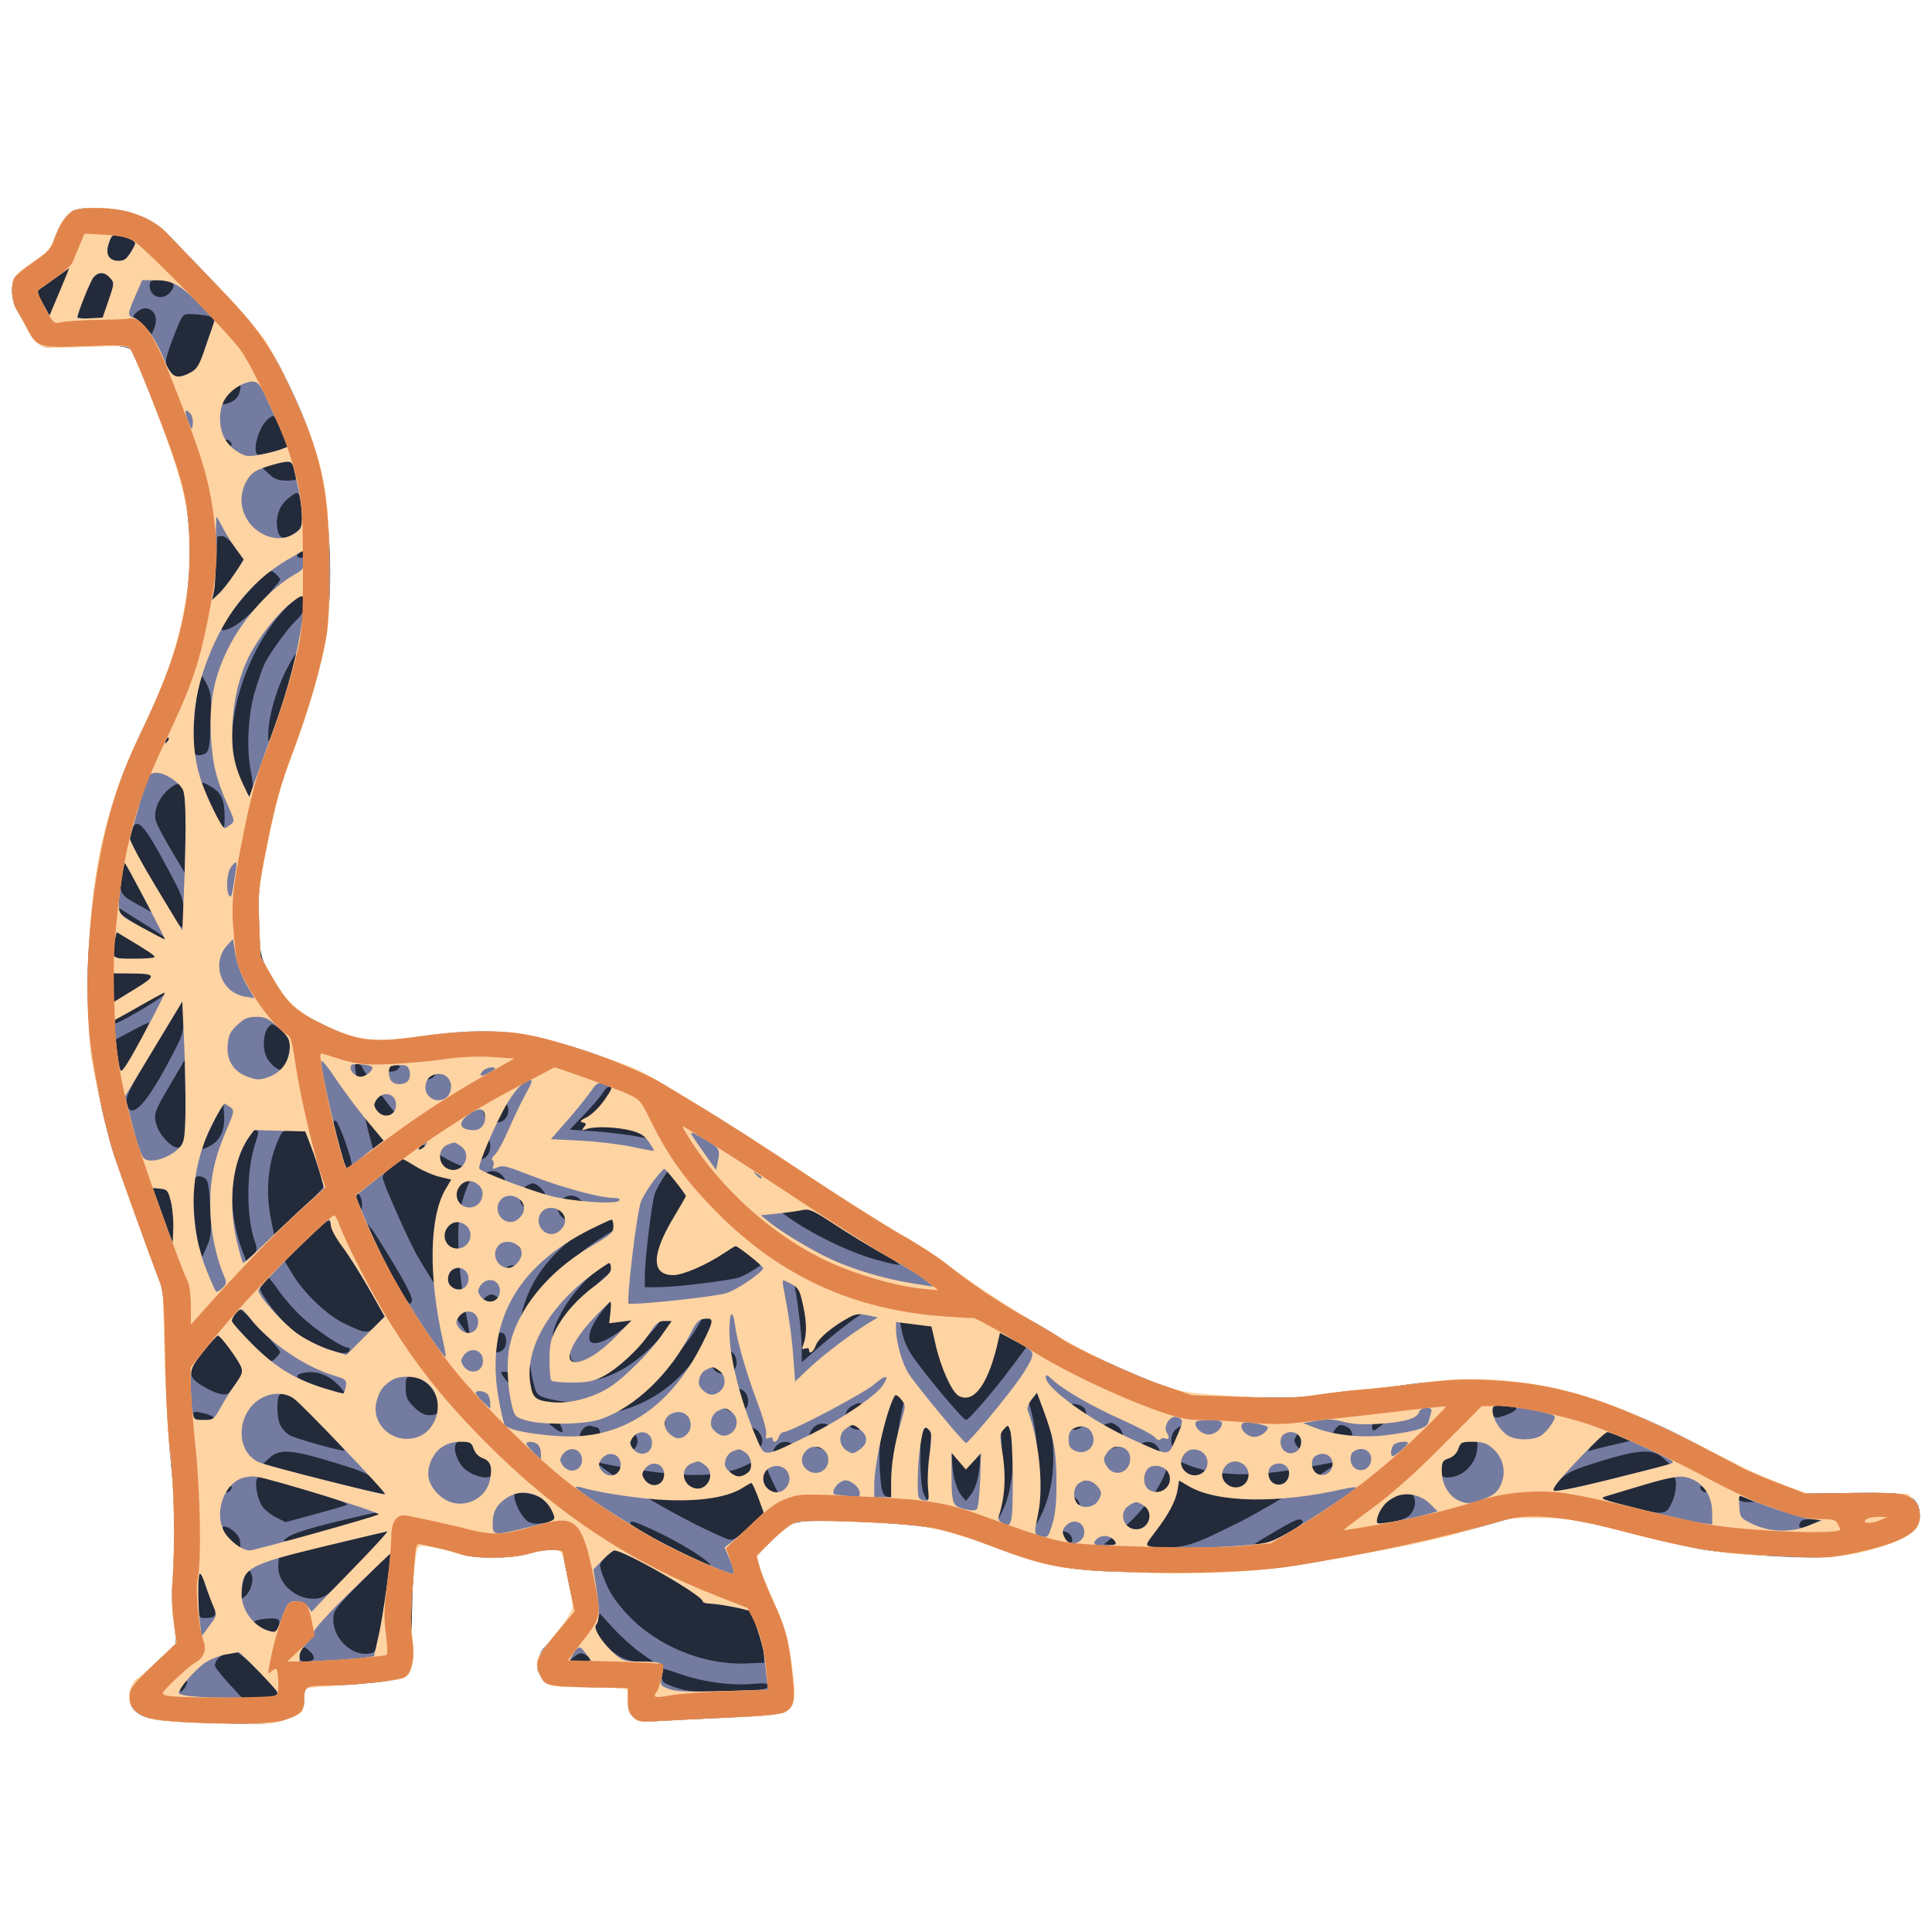
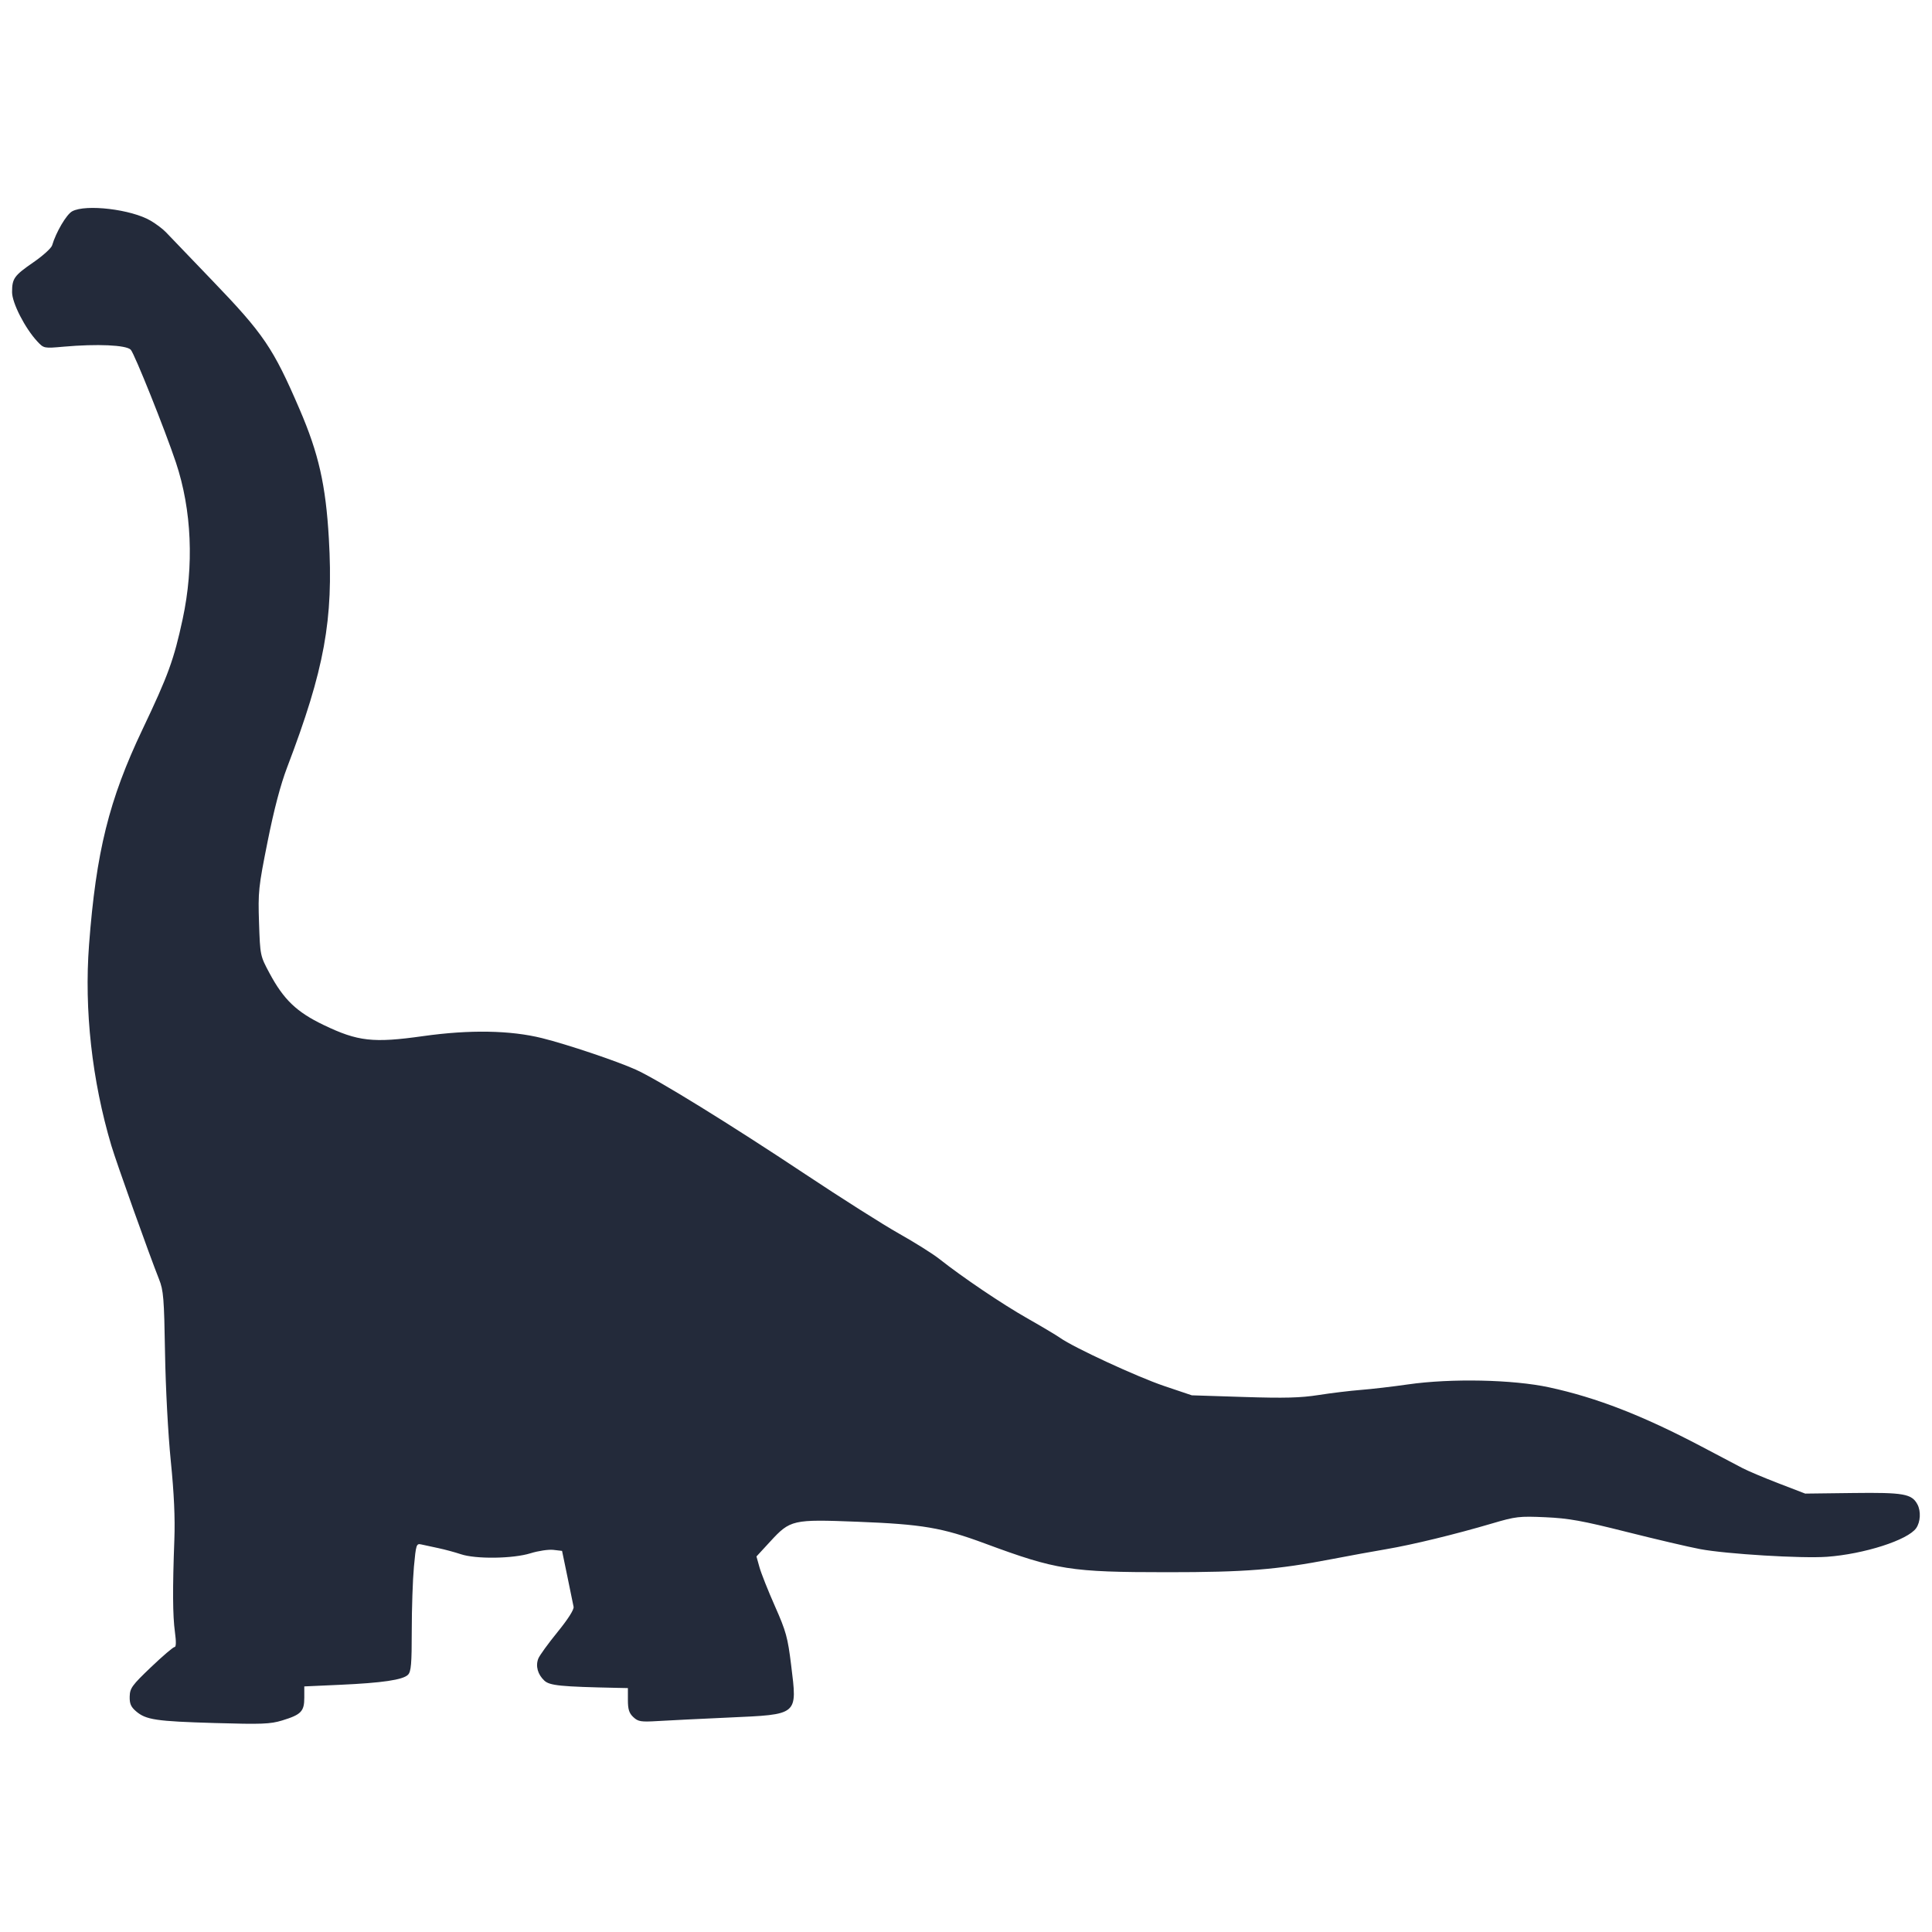
<svg xmlns="http://www.w3.org/2000/svg" xmlns:ns1="http://www.inkscape.org/namespaces/inkscape" xmlns:ns2="http://sodipodi.sourceforge.net/DTD/sodipodi-0.dtd" ns1:version="1.0 (4035a4fb49, 2020-05-01)" ns2:docname="Dinosaur.svg" id="svg12" version="1.1" viewBox="0 0 800 800" height="1200" width="1200">
  <defs id="defs16" />
  <ns2:namedview ns1:current-layer="svg12" ns1:window-maximized="0" ns1:window-y="0" ns1:window-x="0" ns1:cy="600" ns1:cx="600" ns1:zoom="0.69166667" showgrid="false" id="namedview14" ns1:window-height="480" ns1:window-width="728" ns1:pageshadow="2" ns1:pageopacity="0" guidetolerance="10" gridtolerance="10" objecttolerance="10" borderopacity="1" bordercolor="#666666" pagecolor="#ffffff" />
  <g id="g10">
    <path id="path2" fill-rule="evenodd" fill="#232A3A" stroke="none" d="M 29.887 87.500 C 27.522 88.786, 23.198 96.125, 21.581 101.601 C 21.239 102.756, 17.782 105.892, 13.897 108.571 C 5.835 114.130, 5 115.295, 5 120.989 C 5 125.450, 10.388 135.958, 15.461 141.392 C 18.144 144.266, 18.211 144.280, 26.330 143.556 C 40.222 142.317, 52.249 142.859, 54.135 144.809 C 55.662 146.387, 68.355 178.071, 72.841 191.500 C 79.411 211.169, 80.398 234.237, 75.620 256.417 C 72.008 273.181, 69.649 279.655, 59.014 302 C 45.133 331.165, 39.777 352.750, 36.870 391.240 C 34.837 418.170, 38.084 447.404, 46.104 474.354 C 48.212 481.441, 61.879 519.737, 65.845 529.674 C 67.693 534.301, 67.955 537.521, 68.335 560.174 C 68.578 574.708, 69.595 593.809, 70.722 605 C 72.069 618.387, 72.532 628.575, 72.198 637.500 C 71.435 657.852, 71.502 668.977, 72.429 675.750 C 72.991 679.856, 72.938 682, 72.275 682 C 71.719 682, 67.338 685.746, 62.539 690.324 C 54.679 697.821, 53.801 699.025, 53.704 702.452 C 53.620 705.428, 54.188 706.765, 56.314 708.594 C 60.429 712.133, 64.556 712.752, 88.845 713.468 C 108.392 714.044, 111.898 713.910, 116.845 712.402 C 124.683 710.012, 126 708.660, 126 702.999 L 126 698.308 140.751 697.642 C 158.360 696.847, 166.834 695.596, 168.943 693.480 C 170.228 692.192, 170.500 688.997, 170.500 675.209 C 170.500 666.019, 170.903 654.120, 171.396 648.768 C 172.241 639.597, 172.414 639.063, 174.396 639.510 C 175.553 639.771, 178.750 640.462, 181.500 641.045 C 184.250 641.629, 188.428 642.757, 190.785 643.553 C 196.985 645.647, 212.392 645.445, 219.687 643.175 C 222.912 642.171, 227.168 641.538, 229.144 641.769 L 232.737 642.188 234.948 652.844 C 236.163 658.705, 237.317 664.332, 237.511 665.349 C 237.730 666.496, 235.191 670.480, 230.819 675.849 C 226.945 680.607, 223.374 685.544, 222.886 686.819 C 221.709 689.888, 222.659 693.331, 225.388 695.895 C 227.604 697.976, 232.124 698.426, 255.750 698.912 L 260 699 260 703.961 C 260 707.816, 260.502 709.391, 262.250 711.024 C 264.256 712.898, 265.369 713.074, 272.500 712.644 C 276.900 712.378, 290.060 711.728, 301.745 711.199 C 330.788 709.883, 330.161 710.410, 327.593 689.467 C 326.189 678.021, 325.496 675.500, 320.890 665.100 C 318.064 658.720, 315.186 651.475, 314.493 649 L 313.233 644.500 318.867 638.382 C 327.256 629.270, 328.118 629.073, 355.063 630.123 C 381.922 631.170, 390.116 632.564, 407.738 639.088 C 437.539 650.121, 443.161 651.008, 483.360 651.019 C 515.708 651.027, 528.628 649.996, 551.615 645.569 C 558.702 644.204, 568.775 642.365, 574 641.482 C 584.795 639.658, 602.608 635.329, 617.908 630.812 C 627.630 627.941, 629.079 627.773, 639.908 628.256 C 649.569 628.687, 655.166 629.697, 673.500 634.316 C 685.600 637.365, 699.320 640.577, 703.990 641.454 C 714.861 643.497, 746.116 645.390, 756.500 644.635 C 771.900 643.516, 789.989 637.709, 793.446 632.774 C 795.231 630.225, 795.470 625.746, 793.970 622.945 C 791.620 618.553, 788.292 617.964, 767.280 618.224 L 747.500 618.468 736.500 614.235 C 730.450 611.907, 723.700 609.055, 721.500 607.897 C 719.300 606.739, 711.650 602.711, 704.500 598.945 C 680.125 586.108, 661.070 578.710, 641.450 574.468 C 626.468 571.229, 600.805 570.698, 583 573.258 C 576.675 574.168, 567.900 575.192, 563.500 575.533 C 559.100 575.875, 551.225 576.828, 546 577.650 C 538.543 578.823, 531.876 578.997, 515 578.458 L 493.500 577.770 482 573.891 C 470.963 570.168, 444.551 557.953, 439.012 554.009 C 437.550 552.968, 431.437 549.325, 425.427 545.914 C 414.924 539.953, 398.676 528.984, 388.792 521.183 C 386.203 519.140, 378.759 514.469, 372.249 510.805 C 365.739 507.140, 348.283 496.075, 333.457 486.216 C 302.391 465.559, 272.262 446.968, 263.291 442.921 C 255.419 439.370, 234.924 432.480, 224.500 429.880 C 211.374 426.605, 194.463 426.316, 175.182 429.036 C 154.503 431.952, 148.210 431.248, 134 424.424 C 122.830 419.060, 117.472 413.932, 111.609 402.996 C 107.738 395.776, 107.715 395.667, 107.260 382.119 C 106.828 369.263, 107.027 367.379, 110.802 348.500 C 113.470 335.154, 116.161 324.930, 118.889 317.770 C 134.387 277.095, 138.119 256.634, 136.173 222.998 C 134.888 200.789, 131.956 187.835, 124.064 169.500 C 113.110 144.049, 109.214 138.309, 87.747 116 C 78.486 106.375, 69.917 97.444, 68.704 96.154 C 67.492 94.864, 64.639 92.714, 62.364 91.376 C 54.388 86.685, 35.528 84.434, 29.887 87.500" />
- ,<path id="path4" fill-rule="evenodd" fill="#747BA0" stroke="none" d="M 30.190 87.353 C 27.233 88.994, 24.420 93.276, 22.477 99.093 C 21.170 103.007, 19.909 104.392, 13.938 108.473 C 10.084 111.105, 6.497 114.072, 5.966 115.064 C 4.306 118.166, 4.861 125.272, 7.016 128.500 C 8.118 130.150, 9.954 133.411, 11.097 135.746 C 12.240 138.081, 14.373 140.944, 15.837 142.108 C 18.238 144.016, 19.287 144.159, 26.500 143.559 C 40.737 142.373, 52.290 142.897, 54.101 144.809 C 55.905 146.715, 69.402 180.996, 73.469 194 C 79.658 213.793, 80.352 233.797, 75.624 256.075 C 72.140 272.490, 69.073 280.960, 58.996 302 C 42.783 335.852, 36.605 365.240, 36.608 408.500 C 36.609 422.062, 37.109 433.376, 37.912 438 C 39.739 448.524, 44.728 470.539, 46.636 476.500 C 48.606 482.655, 63.037 522.582, 65.847 529.654 C 67.678 534.261, 67.944 537.606, 68.357 561.154 C 68.623 576.358, 69.612 595.113, 70.695 605.500 C 72.509 622.891, 72.719 639.020, 71.351 655.978 C 70.999 660.353, 71.285 666.906, 72.042 671.771 L 73.336 680.087 63.574 689.354 C 54.842 697.644, 53.802 699.006, 53.710 702.264 C 53.646 704.503, 54.307 706.682, 55.426 707.918 C 59.065 711.939, 64.371 712.841, 88.317 713.508 C 108.308 714.065, 111.838 713.929, 116.817 712.411 C 124.517 710.063, 126 708.616, 126 703.452 C 126 698.423, 126.721 698.001, 135.332 697.997 C 145.037 697.991, 164.247 695.972, 167 694.668 C 170.367 693.074, 171.996 686.438, 170.714 679.539 C 169.844 674.857, 170.098 665.854, 171.637 646.764 C 172.220 639.538, 172.401 639.059, 174.381 639.506 C 175.546 639.769, 178.750 640.462, 181.500 641.045 C 184.250 641.629, 188.428 642.757, 190.785 643.553 C 196.985 645.647, 212.392 645.445, 219.687 643.175 C 225.056 641.504, 232.971 641.317, 233.021 642.859 C 233.032 643.212, 234.132 648.823, 235.465 655.329 L 237.888 667.158 231.894 674.551 C 228.598 678.617, 225.506 682.187, 225.023 682.486 C 224.541 682.784, 223.634 684.579, 223.008 686.476 C 222.072 689.312, 222.169 690.554, 223.554 693.473 C 225.854 698.318, 225.863 698.320, 249.250 698.786 L 260 699 260 703.961 C 260 707.816, 260.502 709.391, 262.250 711.024 C 264.252 712.894, 265.383 713.075, 272.500 712.662 C 276.900 712.407, 290.070 711.750, 301.768 711.203 C 330.807 709.843, 330.158 710.389, 327.592 689.462 C 326.196 678.081, 325.473 675.430, 320.942 665.096 C 318.146 658.718, 315.275 651.438, 314.564 648.918 L 313.270 644.336 319.346 638.049 C 322.748 634.529, 326.998 631.207, 329.002 630.499 C 333.571 628.887, 372.224 630.279, 385.395 632.530 C 390.468 633.397, 400.443 636.373, 408.606 639.456 C 433.159 648.728, 439.894 650.063, 466.500 650.931 C 496.565 651.911, 521.499 650.765, 540 647.551 C 582.484 640.172, 595.855 637.250, 623.500 629.299 C 627.073 628.271, 631.783 627.992, 640 628.320 C 649.705 628.707, 654.933 629.646, 673.500 634.338 C 685.600 637.395, 699.325 640.612, 704 641.487 C 713.014 643.173, 736.844 644.936, 751 644.965 C 766.388 644.996, 789.544 638.345, 793.446 632.774 C 795.231 630.225, 795.470 625.746, 793.970 622.945 C 791.609 618.533, 788.253 617.938, 767.255 618.205 L 747.500 618.457 736.500 614.229 C 730.450 611.904, 723.700 609.055, 721.500 607.897 C 719.300 606.739, 711.650 602.711, 704.500 598.945 C 658.787 574.870, 627.126 567.810, 587.500 572.858 C 578.700 573.979, 567.675 575.182, 563 575.531 C 558.325 575.880, 550.225 576.834, 545 577.652 C 537.565 578.815, 530.934 578.985, 514.500 578.437 L 493.500 577.736 480.736 573.368 C 468.914 569.323, 444.904 558.163, 438.927 553.936 C 437.512 552.935, 431.437 549.333, 425.427 545.930 C 413.402 539.123, 401.970 531.435, 392 523.449 C 388.425 520.586, 380.100 515.195, 373.500 511.469 C 366.900 507.743, 348.900 496.358, 333.500 486.169 C 276.133 448.211, 261.538 440.395, 232.500 432.080 C 212.399 426.323, 198.268 425.616, 174.176 429.158 C 154.732 432.017, 147.992 431.171, 133.394 424.041 C 121.955 418.454, 118.994 415.610, 112.134 403.621 L 107.814 396.070 107.305 382.285 C 106.818 369.145, 106.982 367.565, 110.798 348.500 C 113.428 335.360, 116.173 324.899, 118.800 318 C 133.918 278.309, 137.755 258.721, 136.526 227.500 C 135.352 197.661, 129.564 177.005, 114.812 150.007 C 107.328 136.310, 104.950 133.540, 68.205 95.716 C 64.637 92.042, 56.798 88.272, 50.114 87.014 C 42.771 85.632, 32.992 85.798, 30.190 87.353 M 44.843 101.131 C 43.680 105.010, 43.749 105.378, 45.965 107.173 C 47.263 108.224, 49.024 108.949, 49.877 108.785 C 51.575 108.458, 56 102.449, 56 100.471 C 56 99.504, 49.215 97, 46.597 97 C 46.313 97, 45.523 98.859, 44.843 101.131 M 33.162 100.543 C 31.487 104.220, 31.807 105.005, 33.618 101.662 C 34.464 100.100, 34.969 98.636, 34.741 98.407 C 34.512 98.179, 33.802 99.140, 33.162 100.543 M 24.482 113.836 C 21.721 115.851, 18.424 118.242, 17.154 119.149 L 14.844 120.798 17.775 125.929 L 20.705 131.060 22.499 126.280 C 23.486 123.651, 25.584 118.912, 27.161 115.750 C 28.738 112.588, 29.910 110.038, 29.764 110.086 C 29.619 110.133, 27.242 111.820, 24.482 113.836 M 38.689 114.792 C 37.141 116.502, 32 128.977, 32 131.023 C 32 131.560, 34.367 132, 37.259 132 L 42.518 132 44.759 125.750 C 47.417 118.339, 47.517 116.660, 45.429 114.571 C 43.352 112.495, 40.689 112.582, 38.689 114.792 M 62 118.300 C 62 122.903, 67.168 124.681, 70.345 121.171 C 73.492 117.694, 71.879 116, 65.418 116 C 62.518 116, 62 116.349, 62 118.300 M 56.746 129.157 C 55.138 130.569, 54.866 131.280, 55.790 131.661 C 56.499 131.953, 58.387 133.593, 59.986 135.303 L 62.892 138.413 64.006 135.485 C 66.234 129.623, 61.207 125.241, 56.746 129.157 M 74.707 132.633 C 73.901 134.210, 72.087 138.723, 70.675 142.661 C 68.476 148.793, 68.275 150.267, 69.273 152.911 C 70.578 156.369, 72.916 156.782, 78.914 154.614 C 81.974 153.507, 82.506 152.730, 84.039 147.130 C 84.980 143.693, 86.556 139.093, 87.542 136.907 C 89.811 131.875, 88.878 130.820, 81.621 130.218 C 76.437 129.789, 76.101 129.906, 74.707 132.633 M 95.533 162.267 C 91.022 166.778, 90.892 168.458, 95.191 166.704 C 97.338 165.827, 98.636 164.453, 99.158 162.501 C 100.275 158.325, 99.524 158.276, 95.533 162.267 M 110.259 174.231 C 106.846 177.874, 104.616 186.282, 106.549 188.216 C 107.227 188.894, 119 185.813, 119 184.958 C 119 183.415, 114.113 172.538, 113.298 172.266 C 112.796 172.099, 111.428 172.983, 110.259 174.231 M 94.020 183.524 C 94.716 184.362, 95.491 184.842, 95.743 184.591 C 96.436 183.897, 95.027 182, 93.819 182 C 93.155 182, 93.231 182.574, 94.020 183.524 M 113 192.403 L 108.500 193.609 111.396 196.304 C 113.635 198.389, 115.295 199, 118.713 199 C 122.443 199, 123.058 198.726, 122.647 197.250 C 120.665 190.143, 120.930 190.277, 113 192.403 M 119.106 206.564 C 115.557 209.550, 113.929 214.418, 114.897 219.149 C 115.748 223.313, 117.629 223.729, 122.050 220.730 C 125.695 218.258, 125.962 216.748, 124.433 207.250 C 123.801 203.329, 123.064 203.234, 119.106 206.564 M 89.993 222.250 C 89.787 230.173, 89.015 241.480, 88.474 244.500 L 87.757 248.500 91.775 244.648 C 93.985 242.530, 96.934 238.701, 98.328 236.139 L 100.862 231.483 97.421 226.741 C 95.306 223.827, 93.214 222, 91.990 222 C 90.896 222, 89.997 222.113, 89.993 222.250 M 124.250 228.662 C 122.509 229.365, 122.684 231, 124.500 231 C 125.325 231, 126 230.325, 126 229.500 C 126 228.675, 125.888 228.036, 125.750 228.079 C 125.612 228.122, 124.938 228.385, 124.250 228.662 M 104.678 243.064 C 97.161 250.770, 90.053 261.020, 92.259 260.974 C 95.769 260.900, 101.584 256.647, 108.403 249.166 C 112.581 244.582, 116 240.489, 116 240.070 C 116 239.652, 115.085 238.482, 113.966 237.469 C 111.963 235.656, 111.823 235.741, 104.678 243.064 M 120.911 249.288 C 104.266 264.185, 92.581 296.343, 96.999 315.093 C 97.700 318.067, 99.400 322.746, 100.776 325.491 C 103.205 330.337, 103.305 330.409, 104.221 327.991 C 104.838 326.363, 104.774 323.719, 104.036 320.361 C 101.966 310.942, 102.575 296.531, 105.461 286.656 C 106.882 281.792, 108.767 276.392, 109.648 274.656 C 112.072 269.883, 119.403 259.872, 122.898 256.563 C 125.311 254.278, 126 252.779, 126 249.813 C 126 247.716, 125.662 246.017, 125.250 246.038 C 124.838 246.058, 122.885 247.521, 120.911 249.288 M 118.196 278.102 C 113.976 286.528, 110.935 297.935, 111.074 304.815 C 111.143 308.233, 111.328 307.992, 113.620 301.500 C 117.712 289.910, 123.083 271.749, 122.731 270.694 C 122.550 270.150, 120.509 273.484, 118.196 278.102 M 82.063 284.250 C 81.415 286.587, 80.623 293.778, 80.305 300.229 C 79.810 310.280, 79.950 312.044, 81.285 312.556 C 82.142 312.885, 83.722 312.684, 84.795 312.110 C 86.513 311.190, 86.803 309.663, 87.227 299.283 C 87.642 289.137, 87.448 286.979, 85.834 283.750 C 84.803 281.688, 83.798 280, 83.601 280 C 83.404 280, 82.712 281.913, 82.063 284.250 M 69.184 305.496 C 68.556 306.873, 68.431 308, 68.905 308 C 69.735 308, 71.231 303.898, 70.623 303.289 C 70.459 303.126, 69.811 304.118, 69.184 305.496 M 69.651 327.002 C 65.658 330.507, 63.491 335.837, 64.471 339.741 C 64.835 341.190, 67.690 346.664, 70.816 351.905 L 76.500 361.434 76.796 346.967 C 77.249 324.860, 76.016 321.413, 69.651 327.002 M 84.087 326.728 C 85.540 330.551, 89.706 338.742, 91.498 341.300 C 92.917 343.327, 93 343.160, 93 338.288 C 93 331.427, 91.715 328.407, 87.775 326.004 C 83.440 323.361, 82.851 323.477, 84.087 326.728 M 54.177 344.750 C 53.029 348.463, 53.115 348.662, 62.958 365 C 76.659 387.740, 75.930 386.974, 75.968 378.680 C 75.999 372.110, 75.739 371.374, 68.918 358.680 C 59.011 340.245, 56.347 337.727, 54.177 344.750 M 50.652 360.690 C 49.163 369.700, 49.425 370.308, 56.494 374.237 L 62.987 377.846 57.840 368.173 C 55.008 362.853, 52.375 358.136, 51.987 357.690 C 51.598 357.245, 50.998 358.595, 50.652 360.690 M 49.141 377.383 C 49.498 379.127, 69 390.603, 69 389.068 C 69 388.640, 65.549 386.161, 61.331 383.558 C 57.113 380.955, 52.564 378.105, 51.222 377.226 C 48.949 375.737, 48.806 375.748, 49.141 377.383 M 47.607 387.582 C 47.273 388.452, 47 390.927, 47 393.082 L 47 397 56.667 397 C 61.983 397, 66.146 396.834, 65.917 396.631 C 65.047 395.859, 49.003 386, 48.618 386 C 48.396 386, 47.941 386.712, 47.607 387.582 M 47 409.115 L 47 415.230 49.750 413.426 C 51.263 412.433, 55.097 410.073, 58.271 408.181 C 61.445 406.289, 64.284 404.350, 64.580 403.871 C 64.876 403.392, 61.041 403, 56.059 403 L 47 403 47 409.115 M 59.500 415.355 C 54.550 418.187, 49.654 421.003, 48.621 421.614 C 47.587 422.225, 46.912 423.214, 47.121 423.814 C 47.522 424.967, 68.253 412.740, 68.830 411.010 C 69.266 409.703, 69.878 409.418, 59.500 415.355 M 63.655 434.180 C 53.259 451.454, 51.893 454.235, 52.485 456.930 C 53.995 463.809, 59.834 458.262, 68.975 441.265 C 76.020 428.164, 76.089 427.962, 75.796 421.265 L 75.500 414.500 63.655 434.180 M 54.636 426.812 L 47.814 430.500 48.482 436.473 C 48.849 439.757, 49.484 443.043, 49.894 443.774 C 50.381 444.645, 52.606 441.412, 56.341 434.407 C 59.477 428.524, 61.912 423.578, 61.751 423.417 C 61.589 423.256, 58.388 424.784, 54.636 426.812 M 111.033 425.461 C 108.954 427.965, 108.626 434.376, 110.401 437.808 C 111.804 440.521, 114.672 443, 116.409 443 C 117.717 443, 120 436.751, 120 433.168 C 120 429.866, 119.451 428.819, 116.567 426.619 C 112.552 423.556, 112.604 423.567, 111.033 425.461 M 71.317 447.693 C 63.730 460.585, 63.475 461.304, 64.853 465.904 C 66.343 470.875, 72.528 476.636, 74.563 474.948 C 76.670 473.199, 77.120 468.817, 76.796 453.193 L 76.500 438.886 71.317 447.693 M 174.250 440.012 C 171.620 441.091, 171.355 443.212, 173.571 445.429 C 176.819 448.676, 181.471 446.353, 180.827 441.805 C 180.463 439.240, 177.861 438.530, 174.250 440.012 M 147.008 441.781 C 147.017 443.809, 151.378 464.447, 153.220 471.182 L 154.500 475.863 161.306 470.787 L 168.112 465.711 165.173 462.605 C 161.743 458.982, 150 442.980, 150 441.930 C 150 441.536, 149.325 440.955, 148.500 440.638 C 147.524 440.264, 147.003 440.663, 147.008 441.781 M 158.244 442.250 C 158.857 444.119, 163.485 444.326, 164.958 442.551 C 166.086 441.192, 165.725 441, 162.039 441 C 159.122 441, 157.959 441.383, 158.244 442.250 M 188.792 443.250 C 186.465 445.080, 185.798 448.342, 187.325 450.430 C 188.605 452.180, 188.831 452.158, 192.822 449.878 C 197.538 447.184, 197.969 445.792, 194.777 443.557 C 192.088 441.673, 190.877 441.611, 188.792 443.250 M 226.469 443.860 C 224.298 445.181, 221.694 449.083, 217.299 457.602 C 213.923 464.146, 210.257 471.892, 209.152 474.816 L 207.142 480.132 211.821 482.177 C 226.124 488.428, 242.426 492.817, 254.590 493.692 C 261.505 494.190, 262.772 494.037, 263.309 492.637 C 263.831 491.278, 263.210 491, 259.657 491 C 253.943 491, 241.970 487.783, 228.337 482.584 C 221.186 479.858, 216.640 478.622, 215.698 479.149 C 213.674 480.282, 212.570 476.052, 214.504 474.575 C 215.279 473.984, 217.534 469.675, 219.514 465 C 221.495 460.325, 224.685 453.635, 226.603 450.134 C 228.520 446.633, 229.957 443.374, 229.795 442.892 C 229.633 442.410, 228.136 442.846, 226.469 443.860 M 168.750 451.080 C 165.384 453.041, 167.174 459, 171.129 459 C 172.973 459, 176 456.470, 176 454.929 C 176 453.803, 172.300 449.988, 171.250 450.030 C 170.838 450.047, 169.713 450.519, 168.750 451.080 M 249.441 452.750 C 248.457 454.262, 245.012 458.257, 241.785 461.628 L 235.918 467.755 246.543 468.480 C 252.387 468.878, 260.897 469.959, 265.453 470.881 L 273.738 472.558 271.810 468.859 C 270.001 465.389, 269.453 465.084, 262.925 463.917 C 257.831 463.007, 255.036 462.960, 252.483 463.744 C 250.183 464.450, 249.211 464.467, 249.627 463.795 C 249.973 463.235, 249.683 462.422, 248.982 461.989 C 248.082 461.433, 248.607 460.737, 250.776 459.616 C 252.462 458.744, 254.808 456.674, 255.989 455.016 L 258.135 452.002 255.502 451.001 C 251.773 449.583, 251.439 449.679, 249.441 452.750 M 201.881 456.895 C 199.869 458.524, 199.680 459.192, 200.538 461.645 C 201.311 463.856, 202.252 464.570, 204.706 464.809 C 208.897 465.217, 211.570 461.629, 210.051 457.635 C 208.833 454.431, 205.317 454.113, 201.881 456.895 M 87.783 465.949 C 85.188 471.146, 83.234 475.567, 83.440 475.773 C 83.646 475.979, 85.198 475.432, 86.890 474.557 C 91.181 472.338, 93.166 468.021, 92.801 461.702 L 92.500 456.500 87.783 465.949 M 138.011 465.250 C 138.017 465.938, 138.704 468.750, 139.539 471.500 C 140.373 474.250, 141.511 478.188, 142.067 480.250 C 143.088 484.042, 144.637 485.110, 145.574 482.669 C 146.213 481.004, 140.139 464, 138.905 464 C 138.407 464, 138.005 464.563, 138.011 465.250 M 183.750 467.695 C 179.611 470.538, 179.192 471.476, 181.641 472.416 C 184.121 473.367, 188 470.355, 188 467.477 C 188 466.115, 187.887 465.027, 187.750 465.060 C 187.613 465.093, 185.813 466.279, 183.750 467.695 M 101.849 472.751 C 94.684 485.589, 94.254 502.006, 100.645 518.741 L 102.321 523.130 104.540 520.348 C 106.599 517.765, 106.660 517.289, 105.398 513.711 C 101.992 504.057, 101.999 485.408, 105.413 474.500 C 107.313 468.432, 107.335 468, 105.750 468.001 C 105.063 468.002, 103.307 470.139, 101.849 472.751 M 114.936 472.650 C 110.842 482.200, 109.905 493.820, 112.301 505.332 L 113.515 511.164 123.507 502.010 C 129.003 496.975, 133.641 492.239, 133.812 491.486 C 133.984 490.732, 132.442 485.139, 130.386 479.058 L 126.647 468 121.788 468 C 116.958 468, 116.917 468.028, 114.936 472.650 M 194.217 471.250 C 190.077 476.288, 195.372 482.952, 200.728 479.443 C 203.232 477.802, 203.827 473.227, 201.800 471.200 C 200.229 469.629, 195.525 469.660, 194.217 471.250 M 166.214 480.140 C 159.157 485.299, 158.028 486.517, 158.601 488.349 C 160.115 493.192, 168.483 511.986, 172.246 518.995 C 175.956 525.905, 194.172 554.186, 194.606 553.708 C 194.710 553.594, 193.972 549.225, 192.966 544 C 190.359 530.453, 189.177 514.816, 190.043 505.319 C 190.695 498.178, 192.806 491.738, 196.715 484.961 C 196.886 484.664, 194.907 483.855, 192.316 483.162 C 189.725 482.469, 184.943 480.124, 181.689 477.951 C 178.435 475.778, 175.486 474.018, 175.136 474.041 C 174.786 474.063, 170.771 476.808, 166.214 480.140 M 299.506 478.006 C 300.504 479.110, 301.538 479.795, 301.803 479.530 C 302.475 478.858, 299.981 476, 298.723 476 C 298.155 476, 298.507 476.903, 299.506 478.006 M 275.276 486.752 C 273.503 489.363, 271.610 492.850, 271.070 494.500 C 269.853 498.219, 267 521.903, 267 528.290 L 267 533 272.256 533 C 279.963 533, 303.019 530.184, 306.500 528.817 C 310.462 527.262, 318 522.142, 318 521.007 C 318 520.514, 315.481 518.307, 312.403 516.102 L 306.806 512.094 298.653 516.499 C 284.292 524.257, 277.116 523.464, 278.378 514.259 C 278.966 509.968, 282.598 501.851, 286.238 496.691 L 288.220 493.882 284.239 488.234 C 282.049 485.127, 279.862 482.455, 279.378 482.295 C 278.895 482.135, 277.049 484.141, 275.276 486.752 M 199.972 487.052 C 198.349 490.086, 199.176 493.289, 201.937 494.660 C 206.675 497.014, 211.424 491.823, 208.548 487.433 C 206.493 484.297, 201.564 484.078, 199.972 487.052 M 80.331 488.580 C 79.323 491.206, 80.753 511.184, 82.293 516 L 83.732 520.500 85.710 516 C 87.443 512.060, 87.615 510.095, 87.094 500.212 C 86.649 491.748, 86.125 488.686, 85 487.977 C 82.774 486.573, 81.014 486.800, 80.331 488.580 M 217.223 491.557 C 213.051 494.479, 215.324 501, 220.515 501 C 222.872 501, 226 497.737, 226 495.277 C 226 493.624, 222.376 490, 220.723 490 C 220.020 490, 218.445 490.701, 217.223 491.557 M 66.158 500.190 C 72.484 517.359, 71.860 516.448, 71.849 508.500 C 71.844 504.650, 71.313 499.475, 70.670 497 C 69.620 492.961, 69.172 492.468, 66.298 492.190 L 63.096 491.880 66.158 500.190 M 147.722 494.643 C 147.431 495.114, 147.788 496.850, 148.515 498.500 C 149.803 501.422, 149.839 501.435, 149.903 499 C 149.977 496.202, 148.536 493.323, 147.722 494.643 M 232.655 496.829 C 230.251 499.485, 230.618 502.703, 233.541 504.619 C 236.783 506.743, 240.650 505.241, 241.591 501.494 C 242.890 496.317, 236.253 492.853, 232.655 496.829 M 322.620 497.892 L 318.741 498.500 326.120 503.829 C 335.778 510.804, 351.273 518.348, 362.436 521.511 C 367.350 522.903, 371.803 523.899, 372.330 523.723 C 372.857 523.548, 369.292 521.175, 364.407 518.452 C 359.521 515.728, 349.980 509.788, 343.203 505.250 C 336.149 500.527, 329.944 497.061, 328.690 497.142 C 327.486 497.220, 324.754 497.557, 322.620 497.892 M 251.366 503.976 C 229.714 514.920, 217.448 530.285, 214.986 549.546 C 214.427 553.921, 214.224 559.525, 214.536 562 C 216.160 574.881, 217.285 579.945, 218.826 581.310 C 221.487 583.666, 231.622 585.384, 243 585.408 C 251.341 585.425, 254.876 584.962, 260.190 583.153 C 272.084 579.106, 281.783 571.485, 289.653 560 C 293.065 555.020, 300 541.633, 300 540.025 C 300 539.461, 298.762 539.013, 297.250 539.029 C 294.848 539.055, 293.931 540.098, 290 547.279 C 286.865 553.007, 282.922 558.106, 277 564.091 C 267.680 573.510, 260.162 577.993, 250.219 580.060 C 243.903 581.372, 232.573 580.851, 226.250 578.957 C 222.542 577.846, 222.065 577.315, 221.007 573.117 C 215.736 552.199, 222.444 533.576, 240.664 518.547 C 244.283 515.562, 250.340 511.493, 254.122 509.505 C 260.251 506.284, 261 505.570, 261 502.945 C 261 501.325, 260.602 500, 260.116 500 C 259.629 500, 255.692 501.789, 251.366 503.976 M 195.655 502.829 C 193.251 505.485, 193.618 508.703, 196.541 510.619 C 199.783 512.743, 203.650 511.241, 204.591 507.494 C 205.890 502.317, 199.253 498.853, 195.655 502.829 M 127.054 512.987 L 117.608 521.756 121.054 527.482 C 125.902 535.537, 135.335 544.556, 142.500 547.986 C 151.787 552.431, 152.173 552.448, 155.922 548.580 L 159.245 545.152 154.435 536.326 C 151.789 531.472, 146.816 523.356, 143.383 518.292 C 139.950 513.227, 136.997 507.989, 136.820 506.651 C 136.527 504.420, 135.717 504.945, 127.054 512.987 M 153.587 510.500 C 155.871 516.212, 165.724 535.038, 167.976 537.993 C 169.654 540.196, 169.953 540.285, 170.538 538.761 C 170.984 537.601, 168.696 532.847, 163.565 524.267 C 159.365 517.245, 155.042 510.375, 153.958 509 L 151.988 506.500 153.587 510.500 M 216.219 509.559 C 212.050 512.479, 214.326 519, 219.515 519 C 221.788 519, 225 515.761, 225 513.469 C 225 509.719, 219.492 507.266, 216.219 509.559 M 251.777 522.069 C 242.868 528.761, 235.613 537.038, 231.696 544.979 C 228.803 550.843, 228.500 552.330, 228.500 560.646 C 228.500 565.699, 228.875 570.208, 229.332 570.667 C 229.790 571.125, 234.290 571.500, 239.332 571.500 C 247.581 571.500, 249.181 571.178, 255.288 568.285 C 262.949 564.656, 271.995 556.624, 278.642 547.550 C 281.039 544.277, 283 541.240, 283 540.800 C 283 540.360, 281.950 540, 280.666 540 C 278.960 540, 277.303 541.495, 274.506 545.556 C 266.330 557.427, 255.326 564.307, 244.317 564.430 C 240.796 564.470, 237.591 563.991, 236.925 563.325 C 235.176 561.576, 235.490 550.137, 237.413 545.545 C 240.015 539.333, 246.308 531.690, 252.906 526.730 C 256.234 524.228, 259.477 522.008, 260.112 521.796 C 261.311 521.396, 260.456 516.992, 259.183 517.010 C 258.807 517.015, 255.475 519.292, 251.777 522.069 M 196.604 521.155 C 194.974 523.482, 195.891 526.637, 198.487 527.633 C 200.706 528.485, 204 526.113, 204 523.665 C 204 518.996, 199.246 517.383, 196.604 521.155 M 209.046 525.445 C 208.386 526.240, 207.994 527.927, 208.173 529.195 C 208.425 530.968, 209.235 531.571, 211.684 531.808 C 215.439 532.172, 217.251 529.791, 215.914 526.250 C 214.930 523.645, 210.929 523.176, 209.046 525.445 M 328.424 529.554 C 329.900 535.434, 331.989 551.951, 331.994 557.787 L 332 564.073 340.457 556.680 C 345.108 552.613, 351.886 547.318, 355.517 544.913 C 359.149 542.508, 361.531 540.383, 360.810 540.192 C 360.090 540, 358.273 539.456, 356.774 538.982 C 354.483 538.258, 353.104 538.750, 348.144 542.063 C 344.587 544.438, 341.745 547.203, 340.992 549.019 C 340.084 551.211, 339.413 551.758, 338.530 551.025 C 337.862 550.471, 336.957 550.351, 336.517 550.759 C 336.078 551.166, 336.084 550.150, 336.531 548.500 C 337.546 544.748, 337.377 540.832, 335.937 534.777 C 335.052 531.058, 334.163 529.729, 331.753 528.527 C 327.757 526.533, 327.672 526.559, 328.424 529.554 M 108.812 531.387 C 107.182 533.632, 107.247 533.893, 110.698 539.018 C 112.663 541.936, 116.255 546.308, 118.679 548.732 C 125.833 555.885, 143.439 562.993, 144.734 559.250 C 144.972 558.563, 144.626 558, 143.964 558 C 141.704 558, 130.884 550.787, 125.070 545.404 C 121.876 542.447, 117.554 537.547, 115.465 534.514 C 113.376 531.481, 111.405 529.014, 111.084 529.031 C 110.763 529.049, 109.740 530.109, 108.812 531.387 M 252.786 538.864 C 247.125 544.979, 244 550.327, 244 553.901 C 244 559.255, 254.250 554.632, 263.462 545.122 L 268.425 540 264.212 540 C 260.065 540, 260 539.946, 260 536.500 C 260 534.575, 259.598 533, 259.108 533 C 258.617 533, 255.772 535.639, 252.786 538.864 M 200.571 537.571 C 199.707 538.436, 199 539.754, 199 540.500 C 199 542.251, 201.749 545, 203.500 545 C 205.251 545, 208 542.251, 208 540.500 C 208 538.749, 205.251 536, 203.500 536 C 202.754 536, 201.436 536.707, 200.571 537.571 M 307.044 538.199 C 304.363 543.687, 309.012 566.528, 316.448 584.400 C 319.121 590.823, 320.199 592.432, 321.659 592.172 C 325.498 591.487, 342.103 583.680, 349.817 578.933 C 354.235 576.214, 360.359 571.696, 363.425 568.894 C 370.248 562.659, 370.985 559.498, 364.453 564.484 C 358.495 569.032, 349.043 574.276, 337.157 579.630 C 331.866 582.012, 326.751 584.983, 325.791 586.231 C 324.830 587.479, 324.034 587.938, 324.022 587.250 C 324.010 586.563, 323.277 586, 322.393 586 C 321.326 586, 320.994 585.459, 321.405 584.387 C 321.745 583.501, 320.490 578.888, 318.615 574.137 C 313.569 561.348, 310.027 549.331, 309.145 542 C 308.389 535.728, 308.316 535.595, 307.044 538.199 M 96.743 544.462 L 94.985 546.896 103.384 555.698 C 111.763 564.479, 111.789 564.495, 113.892 562.595 C 115.051 561.547, 116 560.300, 116 559.823 C 116 558.658, 100.948 542.563, 99.579 542.264 C 98.986 542.134, 97.709 543.123, 96.743 544.462 M 372.526 546.626 C 373.949 554.940, 375.184 558.030, 379.333 563.659 C 386.123 572.874, 398.951 588, 399.975 588 C 401.179 588, 411.688 575.780, 419.209 565.638 L 425.082 557.716 418.983 554.335 C 412.781 550.898, 411.001 550.780, 410.999 553.809 C 410.998 556.187, 405.643 567.230, 403.719 568.822 C 401.040 571.039, 396.801 569.851, 394.346 566.197 C 392.291 563.138, 388.971 554.112, 387.591 547.838 C 387.102 545.613, 386.310 545.070, 382.753 544.522 C 380.414 544.162, 377.007 543.617, 375.181 543.310 L 371.863 542.752 372.526 546.626 M 202.629 552.514 C 199.495 555.647, 201.260 560, 205.665 560 C 206.920 560, 208.416 559.092, 209.020 557.962 C 210.152 555.848, 209.503 552, 208.014 552 C 207.546 552, 206.510 551.749, 205.711 551.442 C 204.912 551.136, 203.525 551.618, 202.629 552.514 M 84.179 559.463 C 77.853 567.359, 77.597 569.813, 82.750 573.197 C 88.015 576.654, 92.992 578.252, 94.528 576.977 C 95.205 576.415, 96.990 574.179, 98.493 572.010 L 101.228 568.064 98.623 563.620 C 95.672 558.585, 91.185 553, 90.091 553 C 89.688 553, 87.028 555.909, 84.179 559.463 M 297.889 558.662 C 297.003 558.899, 295.750 560.252, 295.105 561.669 C 292.814 566.696, 297.909 570.725, 303.066 567.965 C 305.800 566.502, 305.630 561.555, 302.777 559.557 C 301.555 558.701, 300.318 558.052, 300.027 558.116 C 299.737 558.180, 298.775 558.426, 297.889 558.662 M 187.554 566.500 C 189.582 568.975, 191.412 571, 191.620 571 C 192.950 571, 191.552 567.732, 189.099 565.106 C 184.629 560.321, 183.399 561.430, 187.554 566.500 M 431 562.907 C 431 564.307, 440.454 572.481, 447.327 577.024 C 453.913 581.377, 466.115 587.560, 474.799 590.944 L 480.098 593.009 481.623 589.360 C 482.876 586.360, 482.912 585.560, 481.824 584.870 C 480.250 583.872, 478.382 583.716, 479.327 584.661 C 479.691 585.024, 478.978 585.835, 477.744 586.462 C 475.967 587.366, 475.387 587.314, 474.956 586.212 C 474.656 585.447, 468.794 582.255, 461.929 579.119 C 455.064 575.983, 445.506 570.848, 440.689 567.709 C 431.457 561.691, 431 561.464, 431 562.907 M 124.750 568.689 C 123.787 568.941, 123 569.511, 123 569.957 C 123 571.265, 138.766 576.973, 142.437 576.994 C 142.952 576.997, 142.052 575.595, 140.437 573.877 C 135.863 569.013, 130.411 567.210, 124.750 568.689 M 209.163 571.007 C 210.480 572.787, 211.753 573.647, 212.286 573.114 C 213.665 571.735, 211.217 568, 208.935 568 C 206.992 568, 206.998 568.079, 209.163 571.007 M 369.654 574.954 C 365.489 586.191, 363.675 597.112, 364.262 607.429 C 364.917 618.967, 365.351 620, 369.537 620 C 372.810 620, 372.846 619.950, 371.930 616.757 C 369.691 608.951, 371.056 591.831, 375.030 577.878 C 376.245 573.612, 376.188 573.054, 374.286 570.636 L 372.225 568.017 369.654 574.954 M 425.459 571.422 C 423.993 573.660, 424.027 574.349, 425.911 580.446 C 430.795 596.261, 430.629 612.818, 425.459 625.362 C 422.138 633.421, 422.168 633.064, 424.731 634.057 C 426.669 634.808, 427.283 634.368, 429.406 630.711 C 436.348 618.749, 438.024 603.196, 434.134 586.839 C 432.217 578.783, 428.612 569, 427.559 569 C 427.277 569, 426.332 570.090, 425.459 571.422 M 168 574.600 C 168 578.498, 168.519 579.719, 171.400 582.600 C 173.819 585.019, 175.704 586, 177.931 586 C 181.874 586, 182.586 584.243, 180.850 578.797 C 179.368 574.145, 174.421 570, 170.352 570 C 168.224 570, 168 570.437, 168 574.600 M 300.571 576.571 C 297.153 579.990, 299.840 585, 305.093 585 C 308.901 585, 310.916 581.305, 309.182 577.500 C 307.840 574.554, 303.100 574.043, 300.571 576.571 M 281.950 578.093 C 279.417 582.826, 283.551 587.229, 288.926 585.524 C 291.469 584.716, 292.557 580.910, 291.050 578.093 C 290.247 576.594, 288.957 576, 286.500 576 C 284.043 576, 282.753 576.594, 281.950 578.093 M 115.555 577.910 C 114.485 579.642, 114.684 586.823, 115.882 589.715 C 116.544 591.312, 118.315 593.346, 119.819 594.234 C 122.372 595.742, 142.096 601.237, 142.719 600.614 C 142.875 600.458, 138.671 595.739, 133.376 590.126 C 122.577 578.679, 117.311 575.069, 115.555 577.910 M 352.223 582.557 C 348.051 585.479, 350.324 592, 355.515 592 C 357.872 592, 361 588.737, 361 586.277 C 361 584.624, 357.376 581, 355.723 581 C 355.020 581, 353.445 581.701, 352.223 582.557 M 382.120 587.230 C 380.669 595.567, 380.777 613.515, 382.306 618 C 383.297 620.906, 384.047 621.553, 386.721 621.811 L 389.942 622.122 387.887 617.479 C 385.259 611.536, 384.406 600.234, 385.926 591.503 C 387.027 585.183, 386.971 584.526, 385.178 582.734 C 383.262 580.817, 383.229 580.866, 382.120 587.230 M 414.638 582.848 C 413.043 584.609, 412.985 585.437, 414.069 590.947 C 415.538 598.412, 414.785 612.101, 412.630 617.129 C 411.774 619.125, 409.921 622.129, 408.511 623.804 C 405.845 626.972, 405.956 627.272, 410.413 628.967 C 413.009 629.954, 413.209 629.786, 415.568 624.633 C 418.961 617.222, 420.296 605.441, 419.020 594.177 C 418.459 589.226, 417.643 584.210, 417.207 583.030 C 416.420 580.904, 416.398 580.902, 414.638 582.848 M 441.590 582.553 C 439.482 584.661, 439.842 589.887, 442.197 591.361 C 445.142 593.204, 449.454 590.992, 449.761 587.482 C 450.087 583.740, 449.175 582.333, 445.884 581.507 C 444.098 581.059, 442.757 581.386, 441.590 582.553 M 618 584.500 C 618 587.412, 619.501 587.653, 624.532 585.551 C 629.485 583.481, 628.846 582, 623 582 C 618.333 582, 618 582.167, 618 584.500 M 80 586.105 C 80 587.696, 80.754 588, 84.700 588 C 90.138 588, 89.545 586.363, 83.622 585.028 C 80.446 584.311, 80 584.444, 80 586.105 M 269.088 585.394 C 268.405 586.217, 267.994 587.927, 268.173 589.195 C 268.443 591.100, 269.107 591.500, 272 591.500 C 275.333 591.500, 275.500 591.333, 275.500 588 C 275.500 584.980, 275.145 584.459, 272.914 584.199 C 271.492 584.034, 269.770 584.572, 269.088 585.394 M 569.488 588.385 C 568.550 589.071, 567.944 590.389, 568.141 591.314 C 568.456 592.789, 568.856 592.710, 571.408 590.665 C 573.745 588.794, 574.010 588.218, 572.756 587.736 C 571.897 587.407, 570.427 587.699, 569.488 588.385 M 228.500 590.469 C 232.809 594.001, 234.040 593.811, 231.965 589.934 C 231.330 588.749, 229.879 588.002, 228.215 588.005 L 225.500 588.010 228.500 590.469 M 337.051 590.949 C 334.512 593.488, 334.431 596.175, 336.829 598.345 C 340.485 601.654, 346 599.372, 346 594.551 C 346 590.115, 340.214 587.786, 337.051 590.949 M 457.889 589.662 C 457.003 589.899, 455.750 591.252, 455.105 592.669 C 452.814 597.696, 457.909 601.725, 463.066 598.965 C 465.800 597.502, 465.630 592.555, 462.777 590.557 C 461.555 589.701, 460.318 589.052, 460.027 589.116 C 459.737 589.180, 458.775 589.426, 457.889 589.662 M 241.629 591.514 C 238.495 594.647, 240.260 599, 244.665 599 C 245.920 599, 247.416 598.092, 248.020 596.962 C 249.152 594.848, 248.503 591, 247.014 591 C 246.546 591, 245.510 590.749, 244.711 590.442 C 243.912 590.136, 242.525 590.618, 241.629 591.514 M 487.223 591.557 C 484.774 593.272, 484.211 597.811, 486.200 599.800 C 487.772 601.372, 492.491 601.341, 493.722 599.750 C 496 596.806, 495.951 594.860, 493.535 592.444 C 490.661 589.570, 490.159 589.500, 487.223 591.557 M 525.500 591 C 525.840 591.550, 527.190 592, 528.500 592 C 529.810 592, 531.160 591.550, 531.500 591 C 531.869 590.404, 530.657 590, 528.500 590 C 526.343 590, 525.131 590.404, 525.500 591 M 552.500 592.359 C 551.650 593.657, 551.239 595.460, 551.588 596.368 C 552.427 598.555, 556.642 599.542, 558.513 597.989 C 560.616 596.244, 560.360 592.263, 558.066 591.035 C 555.210 589.507, 554.214 589.744, 552.500 592.359 M 305.972 593.052 C 303.345 597.960, 307.698 603.006, 312.624 600.762 C 315.753 599.336, 316.519 596.441, 314.560 593.451 C 312.494 590.298, 307.569 590.069, 305.972 593.052 M 256.496 594.004 C 252.814 598.073, 258.916 603.684, 262.800 599.800 C 264.637 597.963, 264.228 594.192, 262.066 593.035 C 259.353 591.584, 258.562 591.721, 256.496 594.004 M 402.773 595.253 L 400.046 598.500 397.736 595.750 C 396.465 594.237, 395.104 593, 394.712 593 C 393.612 593, 393.870 606.298, 395.080 611.939 C 395.675 614.710, 397.018 617.995, 398.067 619.239 L 399.973 621.500 401.954 619 C 404.701 615.534, 406.211 607.834, 405.825 599.253 L 405.500 592.006 402.773 595.253 M 537.571 593.571 C 536.707 594.436, 536 595.754, 536 596.500 C 536 597.246, 536.707 598.564, 537.571 599.429 C 538.436 600.293, 539.754 601, 540.500 601 C 541.246 601, 542.564 600.293, 543.429 599.429 C 544.293 598.564, 545 597.246, 545 596.500 C 545 595.754, 544.293 594.436, 543.429 593.571 C 542.564 592.707, 541.246 592, 540.500 592 C 539.754 592, 538.436 592.707, 537.571 593.571 M 660.500 596.772 C 658.300 599.293, 657.175 601.112, 658 600.814 C 658.825 600.516, 663.023 599.445, 667.330 598.435 L 675.159 596.597 669.951 594.298 C 667.087 593.034, 664.689 592.042, 664.622 592.094 C 664.555 592.146, 662.700 594.251, 660.500 596.772 M 502.655 596.829 C 499.323 600.510, 501.634 606, 506.515 606 C 508.872 606, 512 602.737, 512 600.277 C 512 598.372, 508.265 595, 506.155 595 C 505.140 595, 503.565 595.823, 502.655 596.829 M 189.026 597.469 C 187.407 599.420, 188.996 604.842, 192.095 607.941 C 195.049 610.895, 201.588 612.812, 203.203 611.197 C 204.656 609.744, 202.374 602.700, 199.608 600.101 C 196.558 597.236, 190.475 595.723, 189.026 597.469 M 273.570 598.204 C 272.255 600.081, 272.227 600.710, 273.383 602.454 C 275.976 606.366, 281 605.129, 281 600.578 C 281 595.956, 276.215 594.427, 273.570 598.204 M 290.200 597.200 C 289.540 597.860, 289 599.570, 289 601 C 289 602.430, 289.540 604.140, 290.200 604.800 C 290.860 605.460, 292.570 606, 294 606 C 295.430 606, 297.140 605.460, 297.800 604.800 C 298.460 604.140, 299 602.430, 299 601 C 299 599.570, 298.460 597.860, 297.800 597.200 C 297.140 596.540, 295.430 596, 294 596 C 292.570 596, 290.860 596.540, 290.200 597.200 M 520.011 597.487 C 518.325 599.518, 519.528 603.643, 521.993 604.288 C 523.134 604.586, 524.966 604.039, 526.218 603.025 C 528.156 601.456, 528.281 600.912, 527.235 598.617 C 525.883 595.649, 522.035 595.047, 520.011 597.487 M 605.445 597.068 C 601.419 598.238, 598.021 601.974, 597.045 606.302 C 595.938 611.209, 596.975 612.415, 601.562 611.554 C 606.226 610.679, 610.535 606.291, 611.434 601.500 C 612.468 595.989, 611.534 595.299, 605.445 597.068 M 321.517 598.626 C 317.566 602.577, 322.469 609.110, 327.624 606.762 C 330.753 605.336, 331.519 602.441, 329.560 599.451 C 327.692 596.600, 323.929 596.214, 321.517 598.626 M 471.517 598.626 C 467.602 602.540, 472.464 609.112, 477.558 606.792 C 480.498 605.452, 481.326 602.147, 479.443 599.272 C 477.690 596.597, 473.859 596.284, 471.517 598.626 M 111.562 603.706 L 108.644 606.411 133.572 612.676 C 147.282 616.121, 158.793 618.841, 159.150 618.720 C 159.508 618.599, 158.120 616.557, 156.065 614.182 C 152.547 610.116, 151.488 609.607, 137.914 605.452 C 120.679 600.176, 115.722 599.848, 111.562 603.706 M 662.500 605.134 C 650.866 608.734, 649.028 609.622, 645.013 613.578 C 640.790 617.740, 640.673 617.998, 643.013 617.972 C 644.381 617.956, 655.850 615.340, 668.500 612.158 L 691.500 606.372 688.604 603.686 C 684.455 599.838, 678.557 600.165, 662.500 605.134 M 309.963 606.241 C 302.527 610.003, 293.718 611.330, 281.249 610.565 C 271.889 609.991, 251.823 606.919, 247.344 605.373 C 244.223 604.296, 257.916 614.045, 269 620.791 C 278.925 626.832, 296.780 635.904, 301.790 637.452 C 303.715 638.047, 305.390 636.895, 312.290 630.233 C 316.806 625.872, 321.230 622.048, 322.122 621.733 C 323.523 621.239, 323.284 620.246, 320.372 614.460 C 318.518 610.775, 317 606.940, 317 605.939 C 317 603.159, 315.968 603.203, 309.963 606.241 M 348.440 605.451 C 346.397 608.569, 347.365 611.808, 350.721 613.084 C 356.045 615.108, 360.428 608.571, 356.429 604.571 C 354.066 602.209, 350.292 602.625, 348.440 605.451 M 443.440 605.451 C 441.397 608.569, 442.365 611.808, 445.721 613.084 C 451.045 615.108, 455.428 608.571, 451.429 604.571 C 449.066 602.209, 445.292 602.625, 443.440 605.451 M 483.112 607.942 C 481.330 614.895, 473.454 625.635, 464.629 633.147 L 457.165 639.500 472.326 640.356 C 490.555 641.385, 491.088 641.255, 512.787 630.508 C 524.772 624.572, 554.640 606.235, 553.702 605.388 C 553.591 605.288, 549.225 606.039, 544 607.056 C 515.837 612.540, 499.357 611.486, 484.944 603.279 C 484.638 603.105, 483.813 605.203, 483.112 607.942 M 81.564 605.293 C 81.940 606.279, 82.499 606.834, 82.807 606.526 C 83.115 606.219, 82.808 605.412, 82.124 604.733 C 81.136 603.753, 81.022 603.868, 81.564 605.293 M 227.083 607.298 C 227.313 607.462, 229.921 609.578, 232.880 612 L 238.260 616.404 236.564 613.123 C 235.569 611.199, 233.461 609.255, 231.466 608.421 C 228.403 607.141, 226.006 606.527, 227.083 607.298 M 565.190 611.119 C 560.436 615.766, 561.336 616.678, 566.500 612.446 C 568.975 610.418, 571 608.588, 571 608.380 C 571 607.016, 567.882 608.486, 565.190 611.119 M 106.332 612.578 C 105.420 614.953, 106.768 621.206, 108.788 623.977 C 109.801 625.364, 112.348 627.353, 114.449 628.396 L 118.268 630.293 130.384 627.013 C 137.048 625.209, 143.064 623.437, 143.752 623.075 C 144.441 622.714, 138.591 620.519, 130.752 618.199 C 122.914 615.878, 114.342 613.324, 111.705 612.524 C 107.460 611.236, 106.844 611.242, 106.332 612.578 M 677.509 615.676 C 669.264 618.135, 662.384 620.283, 662.219 620.448 C 662.054 620.613, 667.790 622.207, 674.965 623.991 C 689.451 627.593, 690.056 627.500, 692.655 621.282 C 694.117 617.784, 694.451 612.393, 693.250 611.661 C 692.837 611.409, 685.754 613.216, 677.509 615.676 M 329.035 613.934 C 326.838 618.040, 327.641 618.897, 333.498 618.692 C 339.325 618.489, 339.942 617.790, 337.443 614.223 C 335.445 611.370, 330.498 611.200, 329.035 613.934 M 463.200 613.200 C 462.540 613.860, 462 615.570, 462 617 C 462 620.355, 463.703 622, 467.177 622 C 469.036 622, 470.496 621.173, 471.592 619.500 C 473.109 617.184, 473.109 616.816, 471.592 614.500 C 469.807 611.776, 465.319 611.081, 463.200 613.200 M 94.020 616.476 C 93.231 617.426, 93.155 618, 93.819 618 C 95.027 618, 96.436 616.103, 95.743 615.409 C 95.491 615.158, 94.716 615.638, 94.020 616.476 M 704 615.819 C 704 617.027, 705.897 618.436, 706.591 617.743 C 706.842 617.491, 706.362 616.716, 705.524 616.020 C 704.574 615.231, 704 615.155, 704 615.819 M 213 619.402 C 213 622.081, 215.553 627.347, 217.837 629.383 C 219.486 630.851, 220.958 631.152, 224.525 630.750 C 227.041 630.467, 229.328 630.005, 229.608 629.725 C 230.653 628.681, 227.073 622.094, 224.569 620.453 C 223.140 619.517, 219.953 618.524, 217.486 618.245 C 213.768 617.826, 213 618.024, 213 619.402 M 579.286 618.701 C 574.766 619.576, 568.109 628.442, 570.316 630.649 C 571.681 632.014, 581.428 629.663, 583.662 627.429 C 587.361 623.730, 586.326 617.289, 582.168 618.136 C 581.801 618.211, 580.504 618.465, 579.286 618.701 M 356.750 619.662 C 357.438 619.940, 358.563 619.940, 359.250 619.662 C 359.938 619.385, 359.375 619.158, 358 619.158 C 356.625 619.158, 356.063 619.385, 356.750 619.662 M 439.571 620.571 C 438.707 621.436, 438 622.754, 438 623.500 C 438 625.251, 440.749 628, 442.500 628 C 444.466 628, 447 625.164, 447 622.964 C 447 621.178, 444.327 619, 442.137 619 C 441.590 619, 440.436 619.707, 439.571 620.571 M 719.638 620.500 C 719.986 621.407, 721.457 621.985, 723.357 621.961 L 726.500 621.922 723.135 620.461 C 718.981 618.657, 718.931 618.658, 719.638 620.500 M 453.239 624.750 C 452.545 624.983, 451.516 626.035, 450.953 627.087 C 448.654 631.384, 454.858 635.286, 457.989 631.513 C 460.598 628.369, 457.135 623.439, 453.239 624.750 M 140 629.922 C 125.389 633.441, 118.885 635.760, 117.545 637.928 C 117.225 638.446, 120.009 637.997, 123.731 636.930 C 127.454 635.863, 136.350 633.349, 143.500 631.342 C 150.650 629.335, 156.928 627.312, 157.450 626.846 C 158.951 625.509, 156.609 625.922, 140 629.922 M 528.057 634.101 C 517.714 640.167, 517.518 640.356, 522.500 639.456 C 527.266 638.594, 540.296 631.288, 539.464 629.942 C 538.484 628.355, 536.819 628.962, 528.057 634.101 M 745.345 630.543 C 744.365 633.098, 745.597 633.257, 750.160 631.161 L 754.500 629.169 750.219 629.084 C 747.225 629.025, 745.759 629.464, 745.345 630.543 M 261 630.843 C 261 631.937, 277.245 640.905, 287.500 645.471 C 294.798 648.721, 295.257 648.816, 292.736 646.553 C 289.163 643.346, 278.358 637.066, 269.612 633.113 C 262.348 629.830, 261 629.475, 261 630.843 M 92 633.100 C 92 634.327, 98.849 641.487, 99.445 640.883 C 99.653 640.673, 99.582 639.245, 99.288 637.712 C 98.642 634.352, 92 630.148, 92 633.100 M 137.500 639.381 L 115.500 644.609 115.228 648.055 C 114.675 655.043, 121.828 661.989, 129.583 661.996 C 132.800 661.999, 134.419 661.310, 137.210 658.750 C 143.471 653.007, 161.341 633.997, 160.405 634.076 C 159.907 634.118, 149.600 636.505, 137.500 639.381 M 436.980 635.524 C 435.394 637.435, 435.641 637.661, 440.250 638.522 C 443.143 639.062, 444 638.900, 444 637.811 C 444 634.313, 439.265 632.771, 436.980 635.524 M 250.669 644.823 C 248.041 647.567, 248.005 647.762, 249.398 651.710 C 251.620 658.009, 253.622 661.439, 258.128 666.673 C 270.335 680.848, 290.390 689.549, 309.121 688.796 L 316.500 688.500 316.221 684.150 C 315.997 680.668, 311.947 668.731, 310.449 667.137 C 309.785 666.431, 297.453 664.070, 294.250 664.035 C 292.462 664.016, 291 663.575, 291 663.055 C 291 660.545, 258.951 642, 254.613 642 C 253.932 642, 252.157 643.271, 250.669 644.823 M 149.682 654.858 C 138.779 665.897, 138 666.946, 138.004 670.593 C 138.011 678.170, 145.039 685.319, 151.943 684.772 C 155.207 684.514, 155.456 684.223, 156.728 679.181 C 157.978 674.228, 162.101 643.786, 161.593 643.265 C 161.467 643.136, 156.107 648.353, 149.682 654.858 M 102.073 651.413 C 101.347 652.286, 100.514 655.138, 100.220 657.751 C 99.747 661.957, 99.863 662.353, 101.236 661.217 C 103.698 659.177, 105.183 654.669, 104.236 652.108 C 103.479 650.063, 103.253 649.990, 102.073 651.413 M 81.618 654.989 C 81.267 657.183, 81.271 661.458, 81.628 664.489 C 82.229 669.604, 82.463 669.999, 84.888 669.985 C 89.951 669.955, 90.207 668.927, 87.017 661.447 C 85.387 657.626, 84.042 653.712, 84.027 652.750 C 83.976 649.417, 82.253 651.018, 81.618 654.989 M 247.121 671.541 C 245.985 674.684, 246.095 675.258, 248.417 678.302 C 253.438 684.885, 257.952 687.633, 264.750 688.247 C 268.188 688.557, 271 688.703, 271 688.571 C 271 688.440, 268.497 686.609, 265.438 684.502 C 262.378 682.395, 257.285 677.844, 254.119 674.389 L 248.363 668.107 247.121 671.541 M 107.250 670.706 C 106.013 670.944, 105 671.474, 105 671.884 C 105 672.797, 111.551 676, 113.417 676 C 114.835 676, 116.269 672.244, 115.393 670.826 C 114.871 669.982, 111.282 669.929, 107.250 670.706 M 124.667 682.667 C 124.300 683.033, 124 684.383, 124 685.667 C 124 687.593, 124.524 688, 127 688 C 130.448 688, 130.943 686.163, 128.171 683.655 C 126.150 681.826, 125.649 681.685, 124.667 682.667 M 94 684.707 C 91.379 685.162, 89 687.507, 89 689.634 C 89 690.323, 91.523 693.612, 94.608 696.943 L 100.215 703 106.908 703 C 117.232 703, 117.296 701.995, 107.583 692.326 C 102.983 687.747, 98.608 684.061, 97.860 684.136 C 97.112 684.211, 95.375 684.468, 94 684.707 M 237.843 685.981 L 235.500 687.933 240.309 687.967 C 245.155 688, 245.740 687.002, 242.037 685.020 C 240.641 684.272, 239.610 684.509, 237.843 685.981 M 274 693.866 C 274 696.456, 274.554 696.926, 279.750 698.739 C 284.874 700.528, 287.270 700.693, 301.750 700.254 C 315.394 699.840, 318 699.518, 318 698.244 C 318 696.981, 316.867 696.821, 311.250 697.293 C 302.628 698.017, 291.432 696.515, 282.425 693.426 C 278.533 692.092, 275.046 691, 274.675 691 C 274.304 691, 274 692.290, 274 693.866 M 75.153 698.564 C 74.486 700.028, 74.415 700.862, 74.987 700.508 C 76.455 699.601, 78.219 696, 77.196 696 C 76.715 696, 75.795 697.154, 75.153 698.564" />
- ,<path id="path6" fill-rule="evenodd" fill="#ffd4a3" stroke="none" d="M 29.363 87.920 C 27.082 89.311, 25.452 91.721, 23.393 96.745 C 21 102.583, 19.785 104.189, 15.576 107.079 C 5.663 113.884, 5 114.695, 5 120.012 C 5 123.747, 5.907 126.527, 8.985 132.235 C 11.178 136.299, 14.049 140.637, 15.367 141.875 C 18.013 144.361, 17.462 144.320, 38.754 143.579 C 52.622 143.097, 53.048 143.143, 54.449 145.292 C 55.240 146.506, 58.887 155.150, 62.553 164.500 C 79.742 208.348, 82.008 224.243, 75.539 255.612 C 72.231 271.654, 68.518 281.957, 58.461 303 C 42.485 336.429, 36.515 365.364, 36.589 409 C 36.632 434.434, 37.024 437.591, 43.485 464.559 C 45.582 473.314, 50.722 488.973, 57.105 506.059 L 67.357 533.500 68.057 560.500 C 68.442 575.350, 69.521 594.025, 70.455 602 C 72.131 616.323, 72.534 640.425, 71.360 656.189 C 71.045 660.418, 71.285 667.574, 71.893 672.091 L 72.998 680.303 65.308 687.652 C 61.079 691.693, 57.270 695, 56.844 695 C 56.419 695, 55.568 695.939, 54.953 697.088 C 51.671 703.220, 53.535 708.039, 60.334 711.002 C 63.801 712.513, 68.527 712.930, 88.500 713.487 C 111.242 714.121, 112.812 714.047, 118.450 712.063 C 121.723 710.912, 124.754 709.414, 125.185 708.735 C 125.616 708.056, 125.976 705.620, 125.985 703.322 L 126 699.144 131.250 698.635 C 134.137 698.355, 142.960 697.638, 150.855 697.042 C 158.750 696.446, 166.052 695.507, 167.082 694.956 C 171.135 692.787, 171.907 688.256, 170.514 674.816 C 170.017 670.019, 170.169 662.882, 170.920 655.816 C 172.759 638.502, 172.185 639.700, 178.235 640.532 C 181.069 640.922, 185.845 642.087, 188.850 643.120 C 196.098 645.614, 211.045 645.669, 220.003 643.235 C 223.576 642.264, 227.892 641.612, 229.594 641.787 C 232.665 642.101, 232.704 642.179, 234.854 652.302 C 236.045 657.911, 237.015 663.713, 237.010 665.195 C 237.003 667.029, 234.776 670.649, 230.046 676.513 C 226.221 681.255, 222.814 686.012, 222.474 687.083 C 221.572 689.923, 223.816 695.824, 226.330 697.225 C 227.524 697.890, 230.525 698.472, 233 698.518 C 235.475 698.565, 242.557 698.693, 248.738 698.802 C 258.762 698.979, 259.961 699.189, 259.830 700.750 C 259.420 705.641, 260.205 709.205, 262.112 711.112 C 264.078 713.078, 264.922 713.180, 274.362 712.588 C 279.938 712.238, 293.050 711.604, 303.500 711.178 C 330.977 710.059, 330.720 710.307, 327.694 687.879 C 326.340 677.840, 325.383 674.573, 320.665 663.879 C 317.661 657.071, 314.757 649.863, 314.213 647.862 C 313.234 644.265, 313.297 644.152, 319.862 637.696 C 324.112 633.516, 327.788 630.824, 330.082 630.211 C 333.403 629.324, 359.918 630.015, 377.060 631.435 C 385.623 632.145, 398.908 635.702, 412.070 640.811 C 432.501 648.740, 439.478 650.034, 467.500 651.089 C 497.229 652.208, 520.779 651.055, 541.406 647.472 C 585.384 639.832, 597.316 637.265, 614.500 631.747 C 623.721 628.787, 625.512 628.542, 637.500 628.601 C 650.010 628.664, 651.423 628.898, 675 634.833 C 706.996 642.887, 716.273 644.188, 742.968 644.361 C 762.693 644.488, 765.255 644.301, 773.500 642.127 C 783.254 639.555, 789.219 636.948, 792.750 633.713 C 795.879 630.846, 795.802 625.042, 792.584 621.306 L 790.167 618.500 769.334 618.467 L 748.500 618.434 738.500 614.727 C 733 612.688, 724.900 609.184, 720.500 606.941 C 679.174 585.874, 666.926 580.612, 648.213 575.886 C 628.387 570.879, 608.542 569.752, 589.028 572.525 C 583.268 573.343, 573.368 574.462, 567.028 575.011 C 560.688 575.560, 550.346 576.755, 544.047 577.665 C 533.891 579.134, 530.222 579.180, 511.642 578.073 C 491.990 576.902, 490.063 576.609, 480.595 573.344 C 461.333 566.703, 437.390 554.033, 409.696 535.823 C 402.438 531.051, 394.165 525.201, 391.311 522.823 C 388.457 520.445, 380.132 515.086, 372.811 510.913 C 365.490 506.740, 347.800 495.543, 333.500 486.031 C 307.206 468.541, 274.924 448.479, 265.196 443.582 C 257.679 439.798, 228.938 430.445, 219.081 428.575 C 207.735 426.423, 191.263 426.599, 173.973 429.058 C 155.244 431.722, 147.774 430.866, 134.295 424.510 C 123.414 419.379, 118.412 414.663, 112.208 403.686 L 107.916 396.092 107.354 382.796 C 106.816 370.065, 106.968 368.619, 110.935 348.749 C 113.893 333.932, 116.320 324.780, 119.423 316.749 C 125.930 299.907, 131.697 281.189, 134.235 268.668 C 136.236 258.801, 136.486 254.762, 136.380 234 C 136.247 207.953, 134.914 198.539, 128.922 181.312 C 125.425 171.256, 115.767 150.684, 110.290 141.624 C 108.148 138.081, 99.068 127.703, 88.745 117 C 78.931 106.825, 69.912 97.444, 68.701 96.154 C 62.805 89.871, 51.768 86.040, 39.500 86.019 C 34.350 86.011, 31.671 86.513, 29.363 87.920 M 45.160 100.434 C 43.466 105.119, 44.947 108, 49.050 108 C 51.338 108, 52.489 107.246, 54.011 104.750 C 55.101 102.963, 55.994 101.178, 55.996 100.785 C 56.001 99.793, 53.076 98.360, 49.463 97.586 C 46.677 96.989, 46.321 97.225, 45.160 100.434 M 23 115.085 C 19.975 117.296, 16.928 119.442, 16.229 119.854 C 15.262 120.424, 15.621 121.811, 17.729 125.648 L 20.500 130.692 24.638 120.846 C 26.915 115.431, 28.715 111.015, 28.638 111.032 C 28.562 111.050, 26.025 112.874, 23 115.085 M 38.767 114.750 C 37.500 116.186, 32 129.892, 32 131.612 C 32 131.883, 34.362 131.969, 37.250 131.802 L 42.500 131.500 44.963 124.315 C 47.375 117.282, 47.387 117.085, 45.558 115.065 C 43.273 112.539, 40.817 112.425, 38.767 114.750 M 56.580 121.250 C 52.719 130.027, 52.623 130.747, 55.208 131.555 C 58.928 132.718, 64.281 139.819, 67.551 147.931 C 70.989 156.457, 72.808 157.481, 78.819 154.272 C 81.740 152.713, 82.546 151.299, 85.532 142.500 L 88.926 132.500 82.213 125.642 C 74.536 117.798, 71.134 116, 63.977 116 L 58.890 116 56.580 121.250 M 97.249 160.934 C 92.475 164.393, 90.536 169.194, 91.273 175.733 C 91.859 180.928, 94.345 184.701, 98.964 187.406 C 101.819 189.078, 102.913 189.181, 107.860 188.246 C 110.962 187.659, 114.738 186.700, 116.252 186.114 L 119.003 185.048 117.368 180.774 C 116.468 178.423, 113.796 172.338, 111.430 167.250 C 107.445 158.685, 106.911 158, 104.213 158 C 102.578 158, 99.523 159.287, 97.249 160.934 M 77.830 174.250 C 79.426 178.313, 79.514 178.376, 79.822 175.690 C 79.999 174.144, 79.607 172.231, 78.950 171.440 C 76.684 168.710, 76.166 170.012, 77.830 174.250 M 112.994 192.423 C 110.516 193.108, 107.455 194.222, 106.191 194.898 C 102.600 196.820, 100.008 201.933, 100.004 207.102 C 99.995 218.365, 112.877 226.639, 121.750 221.070 C 124.751 219.186, 124.999 218.626, 124.985 213.765 C 124.977 210.869, 124.302 205.575, 123.485 202 C 122.667 198.425, 121.765 194.488, 121.480 193.250 C 120.897 190.720, 119.614 190.595, 112.994 192.423 M 89.416 227.250 C 89.452 234.537, 89.108 242.300, 88.652 244.500 L 87.823 248.500 90.494 246 C 91.963 244.625, 94.929 240.861, 97.083 237.635 L 101.001 231.770 97.626 227.135 C 95.770 224.586, 93.285 220.588, 92.105 218.250 C 90.925 215.912, 89.823 214, 89.655 214 C 89.488 214, 89.381 219.963, 89.416 227.250 M 119.064 231.750 C 103.014 241.168, 91.698 256.001, 84.489 277.070 C 79.054 292.957, 78.711 310.463, 83.568 324.086 C 86.177 331.405, 91.972 343.030, 92.981 342.968 C 93.266 342.951, 94.355 342.289, 95.400 341.498 C 97.249 340.099, 97.225 339.892, 94.485 333.786 C 89.453 322.574, 87.882 316.058, 87.300 303.975 C 86.643 290.358, 88.724 280.059, 94.469 268.500 C 100.622 256.118, 112.027 243.485, 122.231 237.750 C 125.561 235.878, 126 235.187, 126 231.816 C 126 229.717, 125.877 228, 125.727 228 C 125.577 228, 122.579 229.688, 119.064 231.750 M 120.416 249.763 C 114.714 254.273, 107.081 263.934, 103.257 271.479 C 99.298 279.292, 96.939 288.647, 96.311 299.018 C 95.655 309.859, 96.772 316.529, 100.602 324.624 L 103.194 330.103 105.973 322.302 C 107.501 318.011, 110.866 308.650, 113.450 301.500 C 119.130 285.782, 123.484 269.318, 125.027 257.722 C 126.683 245.278, 126.495 244.954, 120.416 249.763 M 68.564 306.707 C 68.022 308.132, 68.136 308.247, 69.124 307.267 C 69.808 306.588, 70.115 305.781, 69.807 305.474 C 69.499 305.166, 68.940 305.721, 68.564 306.707 M 61.020 322.448 C 59.962 325.229, 54.314 344.630, 53.823 347.168 C 53.645 348.085, 58.450 357.044, 64.500 367.076 L 75.500 385.317 76.121 370.408 C 77.208 344.302, 77.073 329.704, 75.721 327.030 C 74.021 323.671, 68.333 320, 64.827 320 C 62.695 320, 61.710 320.634, 61.020 322.448 M 50.135 365.786 C 48.409 379.246, 47.845 378.011, 58.370 383.824 C 63.523 386.671, 67.980 389, 68.274 389 C 68.752 389, 52.689 358.355, 51.683 357.349 C 51.456 357.122, 50.759 360.919, 50.135 365.786 M 95.557 359.223 C 93.876 361.622, 93.484 368.637, 94.905 370.881 C 95.515 371.843, 95.985 370.933, 96.456 367.881 C 96.828 365.471, 97.377 362.038, 97.677 360.250 C 98.316 356.440, 97.711 356.147, 95.557 359.223 M 47.629 389.103 C 46.051 396.995, 46.056 397, 55.500 397 C 60.175 397, 64 396.659, 64 396.243 C 64 395.563, 61.324 393.778, 51.379 387.824 L 48.259 385.955 47.629 389.103 M 94.202 391.285 C 87.230 398.707, 91.445 411.062, 101.507 412.695 L 105.327 413.315 101.933 407.407 C 99.879 403.833, 98.126 399.009, 97.495 395.195 L 96.452 388.890 94.202 391.285 M 47 408.994 L 47 414.988 55.513 409.761 C 65.141 403.851, 64.966 403.187, 53.750 403.070 L 47 403 47 408.994 M 58 416.498 C 52.775 419.488, 48.141 422.068, 47.701 422.233 C 46.876 422.542, 48.669 439.932, 49.857 443.142 C 50.349 444.472, 52.940 440.464, 59.665 427.975 C 64.692 418.639, 68.511 411.014, 68.153 411.031 C 67.794 411.048, 63.225 413.509, 58 416.498 M 63.645 434.315 L 51.791 453.945 54.920 466.222 C 56.828 473.711, 58.714 478.999, 59.755 479.779 C 62.643 481.943, 70.525 479.390, 74.502 475 C 76.205 473.121, 76.541 471.151, 76.775 461.648 C 76.927 455.517, 76.702 442.442, 76.275 432.592 L 75.500 414.685 63.645 434.315 M 98.357 424.312 C 95.357 427.061, 94.664 428.464, 94.282 432.562 C 93.676 439.063, 96.714 443.855, 102.783 445.969 C 106.492 447.261, 107.508 447.261, 111.217 445.969 C 116.512 444.125, 120 439.278, 120 433.765 C 120 430.345, 119.373 429.248, 115.250 425.452 C 111.220 421.742, 109.854 421.073, 106.235 421.040 C 102.771 421.007, 101.292 421.622, 98.357 424.312 M 133 439.455 C 133 444.719, 141.930 482.263, 143.572 483.906 C 143.819 484.152, 145.254 483.219, 146.760 481.830 C 148.267 480.442, 151.604 477.737, 154.177 475.819 L 158.853 472.332 151.866 463.916 C 148.024 459.287, 142.207 451.486, 138.940 446.581 C 135.673 441.675, 133 438.469, 133 439.455 M 145.472 441.045 C 144.275 442.981, 147.077 446.127, 149.716 445.810 C 152.085 445.526, 155.056 442.644, 153.965 441.690 C 152.872 440.734, 145.987 440.211, 145.472 441.045 M 161.667 441.667 C 160.580 442.753, 160.906 446.506, 162.200 447.800 C 163.858 449.458, 167.503 449.304, 168.989 447.513 C 169.697 446.660, 169.954 444.954, 169.593 443.513 C 169.078 441.461, 168.353 441, 165.648 441 C 163.825 441, 162.033 441.300, 161.667 441.667 M 200.200 443.200 C 198.010 445.390, 198.957 446.073, 202 444.500 C 203.650 443.647, 205 442.735, 205 442.474 C 205 441.496, 201.353 442.047, 200.200 443.200 M 178.834 445.389 C 177.263 446.167, 176.399 447.581, 176.191 449.711 C 175.554 456.241, 184.963 457.980, 186.557 451.627 C 187.817 446.608, 183.466 443.093, 178.834 445.389 M 216.787 448.552 C 215.295 449.362, 212.274 453.057, 210.074 456.762 C 205.306 464.793, 197.678 482.669, 198.471 483.953 C 199.300 485.294, 218.990 492.811, 227.835 495.164 C 236.881 497.570, 255.364 498.838, 256.423 497.125 C 256.886 496.375, 255.974 496, 253.687 496 C 248.521 496, 232.862 491.762, 220.500 487.018 C 208.528 482.424, 208.394 482.393, 205.576 483.554 C 204.045 484.186, 203.781 484.012, 204.283 482.706 C 204.629 481.803, 204.473 480.792, 203.935 480.460 C 203.383 480.118, 203.800 479.125, 204.894 478.178 C 205.959 477.255, 208.474 472.675, 210.483 468 C 212.492 463.325, 215.672 456.688, 217.549 453.250 C 221.163 446.632, 221.095 446.214, 216.787 448.552 M 244.785 451.705 C 243.389 453.792, 239.072 459.148, 235.194 463.608 L 228.142 471.715 240.321 472.315 C 247.019 472.645, 256.550 473.779, 261.500 474.835 C 266.450 475.890, 270.616 476.656, 270.758 476.536 C 270.899 476.416, 269.983 474.784, 268.723 472.909 C 266.979 470.317, 265.241 469.187, 261.465 468.194 C 255.523 466.632, 246.462 466.282, 243 467.481 C 240.791 468.246, 240.652 468.161, 241.803 466.757 C 242.902 465.416, 242.824 465.103, 241.303 464.759 C 239.913 464.444, 240.306 463.950, 243.019 462.600 C 244.961 461.634, 248.201 458.470, 250.251 455.537 C 253.456 450.950, 253.727 450.156, 252.232 449.725 C 251.279 449.451, 249.786 448.931, 248.912 448.569 C 247.795 448.105, 246.573 449.034, 244.785 451.705 M 156.571 454.571 C 155.707 455.436, 155 456.754, 155 457.500 C 155 458.246, 155.707 459.564, 156.571 460.429 C 159.592 463.449, 164 461.711, 164 457.500 C 164 453.289, 159.592 451.551, 156.571 454.571 M 89.304 462.750 C 78.389 482.629, 77.194 505.526, 85.949 527.040 C 87.550 530.974, 89.129 534.463, 89.458 534.791 C 89.787 535.120, 90.956 534.488, 92.057 533.387 C 93.957 531.487, 93.978 531.192, 92.471 527.584 C 89.138 519.607, 87.031 508.537, 87.030 499 C 87.029 487.748, 88.805 479.500, 93.660 468.194 C 97.093 460.201, 97.158 459.834, 95.364 458.475 C 94.339 457.699, 93.266 457.049, 92.981 457.032 C 92.695 457.014, 91.041 459.587, 89.304 462.750 M 194 461.584 C 189.236 465.005, 190.256 467.951, 196.215 467.985 C 199.268 468.002, 201.313 465.210, 200.813 461.709 C 200.379 458.671, 198.115 458.629, 194 461.584 M 103.008 470.988 C 96.304 480.404, 94.264 497.556, 97.952 513.515 C 99.158 518.732, 100.423 523, 100.765 523 C 101.107 523, 105.912 518.595, 111.443 513.211 C 116.974 507.827, 124.375 500.864, 127.890 497.739 L 134.279 492.056 132.656 486.278 C 131.763 483.100, 129.987 477.800, 128.708 474.500 L 126.384 468.500 115.784 468.217 L 105.183 467.934 103.008 470.988 M 286.614 470.250 C 287.016 470.938, 289.403 474.412, 291.918 477.971 L 296.491 484.441 297.127 481.471 C 298.295 476.017, 298.036 475.489, 292.594 472.234 C 286.738 468.731, 285.481 468.314, 286.614 470.250 M 174.441 474.468 C 173.374 475.276, 173.007 475.951, 173.628 475.968 C 174.248 475.986, 175.315 475.325, 176 474.500 C 177.581 472.595, 176.935 472.582, 174.441 474.468 M 185.338 473.999 C 180.963 475.763, 181.214 482.370, 185.721 484.084 C 191.595 486.317, 195.924 478.162, 190.777 474.557 C 188.273 472.802, 188.298 472.805, 185.338 473.999 M 163 482.698 C 161.075 484.170, 156.735 487.580, 153.356 490.276 L 147.212 495.177 149.715 501.339 C 154.503 513.122, 160.773 525.790, 166.928 536.114 C 173.460 547.070, 183.939 562.395, 184.508 561.825 C 184.693 561.640, 184.231 558.791, 183.481 555.494 C 177.340 528.513, 177.721 503.978, 184.459 492.480 L 186.831 488.433 182.069 487.302 C 179.451 486.680, 175.051 484.783, 172.293 483.086 C 169.535 481.388, 167.104 480.005, 166.889 480.011 C 166.675 480.017, 164.925 481.226, 163 482.698 M 270.723 488.836 C 268.695 491.496, 266.325 495.370, 265.458 497.446 C 263.731 501.579, 259.263 538.596, 260.358 539.692 C 261.304 540.637, 295.440 537.073, 300.753 535.474 C 305.053 534.180, 316 526.723, 316 525.088 C 316 524.276, 305.612 516, 304.593 516 C 304.322 516, 302.116 517.339, 299.691 518.976 C 292.609 523.755, 282.795 527.998, 278.821 527.999 C 269.587 528.001, 269.652 519.554, 279.005 503.991 C 281.752 499.420, 284 495.508, 284 495.297 C 284 494.487, 275.725 484, 275.085 484 C 274.714 484, 272.751 486.176, 270.723 488.836 M 313.226 486.579 C 314.176 487.570, 315.168 488.166, 315.431 487.903 C 315.694 487.640, 314.917 486.829, 313.705 486.100 C 311.598 484.835, 311.577 484.857, 313.226 486.579 M 190.655 490.829 C 187.358 494.472, 189.625 500, 194.416 500 C 199.225 500, 201.697 493.846, 198.171 490.655 C 195.772 488.484, 192.713 488.555, 190.655 490.829 M 67.374 503.388 L 71.500 514.883 71.763 508.692 C 71.907 505.286, 71.457 500.250, 70.763 497.500 C 69.614 492.952, 69.217 492.472, 66.374 492.196 L 63.248 491.892 67.374 503.388 M 207.571 496.571 C 204.207 499.936, 206.680 506, 211.416 506 C 214.152 506, 217 503.106, 217 500.326 C 217 495.892, 210.743 493.400, 207.571 496.571 M 224.571 501.571 C 221.207 504.936, 223.680 511, 228.416 511 C 231.152 511, 234 508.106, 234 505.326 C 234 500.892, 227.743 498.400, 224.571 501.571 M 332.012 501.120 C 330.093 501.519, 325.498 502.149, 321.801 502.520 L 315.078 503.195 317.789 505.465 C 322.779 509.643, 334.891 517.040, 343.236 521.005 C 352.870 525.583, 365.990 529.520, 378 531.438 L 386.500 532.795 383.266 530.088 C 381.487 528.599, 374.646 524.356, 368.064 520.659 C 361.482 516.963, 351.462 510.891, 345.798 507.166 C 336.447 501.018, 335.179 500.462, 332.012 501.120 M 121.204 518.973 C 113.392 526.659, 107 533.546, 107 534.279 C 107 536.873, 117.882 548.755, 123.997 552.839 C 127.409 555.117, 133.175 557.900, 136.810 559.023 L 143.420 561.065 151.378 553.107 L 159.336 545.149 152.918 533.853 C 149.388 527.640, 144.363 519.708, 141.750 516.226 C 139.102 512.696, 137 508.811, 137 507.447 C 137 506.101, 136.642 505, 136.204 505 C 135.766 505, 129.016 511.288, 121.204 518.973 M 244.887 508.840 C 213.792 524.316, 200.985 547.618, 206.410 578.847 C 207.303 583.988, 208.447 588.967, 208.953 589.912 C 210.086 592.029, 219.891 594.028, 232.500 594.714 C 257.428 596.071, 277.507 582.894, 290.733 556.500 C 295.325 547.336, 295.591 545.997, 292.817 546.015 C 289.551 546.037, 288.576 546.891, 285.994 552 C 277.501 568.798, 262.945 582.722, 248.687 587.688 C 242.304 589.910, 224.805 590.170, 217.843 588.146 C 213.466 586.874, 213.114 586.511, 212.006 582.146 C 210.117 574.708, 209.653 563.975, 210.949 557.737 C 214.182 542.185, 226.857 526.568, 244.756 516.086 C 252.969 511.276, 254 510.356, 254 507.836 C 254 506.276, 253.662 505.011, 253.250 505.025 C 252.838 505.039, 249.074 506.756, 244.887 508.840 M 185.655 507.829 C 182.358 511.472, 184.625 517, 189.416 517 C 194.225 517, 196.697 510.846, 193.171 507.655 C 190.772 505.484, 187.713 505.555, 185.655 507.829 M 206.571 515.571 C 203.169 518.974, 205.690 525, 210.515 525 C 213.011 525, 216 521.694, 216 518.932 C 216 514.845, 209.585 512.558, 206.571 515.571 M 244.861 528.006 C 227.071 541.369, 217.326 558.680, 219.598 572.885 C 220.561 578.908, 221.737 579.915, 228.640 580.628 C 236.029 581.391, 246.032 578.697, 252.914 574.090 C 259.123 569.933, 269.002 560.010, 273.941 552.968 L 278.128 547 275.168 547 C 272.713 547, 271.664 547.848, 269.018 551.972 C 264.882 558.418, 255.459 567.104, 249.332 570.121 C 245.517 571.999, 242.886 572.500, 236.833 572.500 C 232.617 572.500, 228.792 572.125, 228.333 571.667 C 227.875 571.208, 227.511 567.383, 227.525 563.167 C 227.546 556.864, 228.017 554.610, 230.171 550.500 C 233.677 543.811, 239.465 537.405, 246.885 532.002 C 251.274 528.806, 253 526.906, 253 525.274 C 253 524.023, 252.662 523.004, 252.250 523.010 C 251.838 523.015, 248.512 525.263, 244.861 528.006 M 187.385 525.765 C 185.308 527.134, 184.851 530.708, 186.537 532.395 C 189.589 535.446, 194 533.735, 194 529.500 C 194 525.849, 190.369 523.799, 187.385 525.765 M 199.571 531.571 C 198.707 532.436, 198 533.754, 198 534.500 C 198 535.246, 198.707 536.564, 199.571 537.429 C 202.592 540.449, 207 538.711, 207 534.500 C 207 530.289, 202.592 528.551, 199.571 531.571 M 324.380 533.116 C 326.432 543.276, 327.900 553.586, 328.532 562.286 L 329.243 572.072 334.872 566.717 C 340.637 561.232, 352.370 552.292, 359.500 547.952 L 363.500 545.517 359.229 544.612 C 355.784 543.882, 354.304 544.060, 351.568 545.533 C 344.805 549.175, 338.830 554.189, 337.828 557.064 C 336.830 559.925, 335 561.109, 335 558.893 C 335 558.284, 334.275 558.064, 333.389 558.404 C 332.156 558.878, 331.944 558.609, 332.487 557.261 C 334.111 553.232, 334.143 547.742, 332.584 540.732 C 330.906 533.190, 330.753 532.988, 324.598 530.148 C 324.088 529.913, 323.993 531.202, 324.380 533.116 M 245.833 545.795 C 236.678 555.499, 233.106 564, 238.184 564 C 242.261 564, 248.479 560.083, 255 553.408 L 261.500 546.754 256.877 547.341 L 252.254 547.927 252.757 543.463 C 253.034 541.009, 253.031 539, 252.751 539 C 252.471 539, 249.358 542.058, 245.833 545.795 M 97.655 543.829 C 96.745 544.835, 96 546.221, 96 546.910 C 96 547.599, 99.938 552.076, 104.750 556.859 C 114.276 566.328, 122.276 571.203, 134.355 574.901 C 138.126 576.056, 141.562 577, 141.992 577 C 142.421 577, 142.964 575.696, 143.198 574.101 C 143.603 571.342, 143.347 571.119, 137.853 569.455 C 126.089 565.893, 110.991 555.505, 103.536 545.842 C 100.138 541.437, 99.895 541.354, 97.655 543.829 M 190.571 544.571 C 189.707 545.436, 189 546.754, 189 547.500 C 189 548.246, 189.707 549.564, 190.571 550.429 C 193.592 553.449, 198 551.711, 198 547.500 C 198 543.289, 193.592 541.551, 190.571 544.571 M 302.022 551.250 C 302.056 562.634, 306.910 581.266, 314.028 597.337 C 316.676 603.315, 316.579 603.328, 334.531 594.560 C 347.468 588.242, 362.261 578.321, 365.376 573.874 C 368.556 569.333, 366.932 568.890, 362.250 573.020 C 357.822 576.927, 327.378 593, 324.407 593 C 323.707 593, 322.849 593.900, 322.500 595 C 321.828 597.116, 320 597.769, 320 595.893 C 320 595.283, 319.272 595.065, 318.379 595.408 C 317.126 595.889, 316.881 595.564, 317.297 593.974 C 317.597 592.826, 316.132 587.401, 313.979 581.688 C 309.212 569.039, 305.286 555.634, 304.407 549.013 C 303.423 541.595, 301.997 542.933, 302.022 551.250 M 371.016 550.462 C 371.043 555.753, 373.648 564.870, 376.262 568.819 C 380.055 574.552, 399.040 597.500, 399.989 597.500 C 401.068 597.500, 416.245 579.337, 422.138 570.993 C 424.660 567.422, 426.998 563.350, 427.332 561.944 C 427.887 559.613, 427.333 559.061, 421.003 555.641 L 414.065 551.894 413.448 554.697 C 409.465 572.802, 403.385 581.417, 397.001 578.001 C 394.155 576.478, 389.630 566.488, 387.439 556.894 L 385.702 549.289 378.351 548.357 L 371 547.425 371.016 550.462 M 84.249 559.656 C 79.031 566.273, 79 566.355, 79.011 573.406 C 79.017 577.308, 79.301 582.188, 79.642 584.250 C 80.241 587.876, 80.398 588, 84.381 587.999 C 88.314 587.998, 88.631 587.761, 91.402 582.749 C 92.998 579.862, 95.757 575.475, 97.532 573 C 100.200 569.281, 100.599 568.070, 99.828 566.022 C 98.736 563.121, 91.266 553, 90.217 553 C 89.822 553, 87.136 555.995, 84.249 559.656 M 192.571 560.571 C 191.707 561.436, 191 562.754, 191 563.500 C 191 564.246, 191.707 565.564, 192.571 566.429 C 195.592 569.449, 200 567.711, 200 563.500 C 200 559.289, 195.592 557.551, 192.571 560.571 M 292.329 567.185 C 289.691 568.461, 288.457 572.641, 290.125 574.650 C 292.589 577.620, 294.995 578.233, 297.567 576.548 C 300.767 574.452, 300.877 569.728, 297.777 567.557 C 295.236 565.777, 295.241 565.777, 292.329 567.185 M 433 570.276 C 433 574.807, 452.047 588.514, 468.745 595.999 C 484.868 603.225, 483.516 603.264, 487.011 595.476 C 490.194 588.381, 490.193 587.545, 486.996 586.709 C 484.494 586.055, 481.589 590.739, 483.058 593.059 C 484.412 595.199, 484.191 596.287, 482.532 595.651 C 481.725 595.341, 480.792 595.527, 480.460 596.065 C 480.117 596.619, 479.128 596.216, 478.178 595.134 C 477.255 594.084, 471.228 590.877, 464.783 588.008 C 452.246 582.424, 440.220 575.477, 435.750 571.235 C 433.582 569.178, 433 568.975, 433 570.276 M 161.973 571.646 C 158.449 573.992, 157.101 575.910, 155.938 580.231 C 153.622 588.831, 161.181 596.910, 170.389 595.675 C 182.214 594.089, 185.418 576.887, 174.901 571.449 C 171.169 569.519, 165.027 569.612, 161.973 571.646 M 197 576.813 C 197 577.260, 198.350 578.919, 200 580.500 L 203 583.374 203 580.887 C 203 579.519, 202.460 577.860, 201.800 577.200 C 200.447 575.847, 197 575.569, 197 576.813 M 110.001 578.123 C 98.196 582.831, 96.408 600.582, 107.243 605.506 C 110.602 607.032, 159.018 619.315, 159.556 618.778 C 160.135 618.198, 124.473 580.880, 121.500 578.955 C 118.253 576.854, 113.963 576.543, 110.001 578.123 M 370.519 577.968 C 367.143 583.431, 362 605.867, 362 615.131 L 362 620 365.500 620 L 369 620 369 613.684 C 369 606.314, 370.335 598.215, 373.116 588.722 C 375.092 581.977, 375.092 581.932, 373.130 579.439 C 371.974 577.968, 370.895 577.361, 370.519 577.968 M 427.151 579.536 C 425.904 581.121, 425.190 583.053, 425.528 583.932 C 430.251 596.226, 432.190 615.143, 429.906 626.623 C 428.121 635.590, 428.072 635.242, 431.247 636.091 C 433.886 636.796, 434.065 636.600, 435.747 631.163 C 437.017 627.061, 437.491 622.192, 437.467 613.500 C 437.433 601.025, 436.384 595.427, 431.770 583.104 L 429.376 576.707 427.151 579.536 M 618 583.920 C 618 587.007, 620.506 591.466, 623.615 593.912 C 626.626 596.281, 633.319 596.723, 637.478 594.828 C 640.113 593.627, 644.680 587.347, 643.660 586.327 C 642.686 585.352, 631.870 583.108, 624.779 582.410 C 618.277 581.769, 618 581.831, 618 583.920 M 297.329 584.185 C 294.691 585.461, 293.457 589.641, 295.125 591.650 C 297.589 594.620, 299.995 595.233, 302.567 593.548 C 305.767 591.452, 305.877 586.728, 302.777 584.557 C 300.236 582.777, 300.241 582.777, 297.329 584.185 M 587.552 584.837 C 586.739 587.398, 581.049 588.992, 570.500 589.614 C 564.326 589.978, 559.855 589.697, 556.262 588.722 C 552.271 587.638, 549.664 587.534, 545.307 588.285 L 539.588 589.270 544.531 591.211 C 552.580 594.373, 564.572 595.552, 574.743 594.183 C 586.829 592.556, 590.776 591.324, 591.442 588.969 C 591.749 587.886, 592.255 586.100, 592.567 585 C 593.026 583.382, 592.657 583, 590.635 583 C 589.087 583, 587.913 583.700, 587.552 584.837 M 278.228 585.300 C 273.823 587.287, 274.358 592.516, 279.235 595.126 C 282.091 596.654, 286 593.749, 286 590.099 C 286 585.826, 282.228 583.496, 278.228 585.300 M 495 589.429 C 495 591.615, 497.870 594, 500.500 594 C 503.130 594, 506 591.615, 506 589.429 C 506 588.364, 504.600 588, 500.500 588 C 496.400 588, 495 588.364, 495 589.429 M 514 590.429 C 514 592.615, 516.870 595, 519.500 595 C 521.779 595, 525 592.692, 525 591.059 C 525 590.289, 519.333 589.034, 515.750 589.011 C 514.788 589.005, 514 589.643, 514 590.429 M 350.223 591.557 C 347.090 593.751, 347.235 598.452, 350.500 600.592 C 352.790 602.092, 353.204 602.096, 355.424 600.642 C 359.303 598.100, 359.727 595.022, 356.572 592.309 C 353.392 589.573, 353.104 589.539, 350.223 591.557 M 415.613 591.875 C 413.966 593.695, 413.892 594.558, 414.889 600.283 C 416.670 610.512, 416.263 619.414, 413.640 627.583 C 413.126 629.185, 413.549 629.929, 415.473 630.806 C 417.757 631.846, 418.042 631.708, 418.738 629.223 C 419.788 625.472, 419.486 596.153, 418.362 592.673 C 417.451 589.854, 417.444 589.852, 415.613 591.875 M 444.834 591.395 C 443.066 592.277, 442.500 593.394, 442.500 596 C 442.500 598.606, 443.066 599.723, 444.834 600.605 C 449.768 603.065, 454.509 598.608, 452.245 593.639 C 450.927 590.746, 447.947 589.844, 444.834 591.395 M 381.147 597.943 C 380.516 601.761, 380 608.459, 380 612.826 C 380 620.405, 380.109 620.788, 382.391 621.224 C 384.733 621.672, 384.771 621.564, 384.261 615.941 C 383.975 612.784, 384.278 606.525, 384.935 602.031 C 385.857 595.725, 385.859 593.535, 384.942 592.431 C 382.898 589.967, 382.327 590.797, 381.147 597.943 M 262.571 594.571 C 261.707 595.436, 261 596.754, 261 597.500 C 261 598.246, 261.707 599.564, 262.571 600.429 C 265.592 603.449, 270 601.711, 270 597.500 C 270 593.289, 265.592 591.551, 262.571 594.571 M 531.011 594.487 C 530.318 595.322, 530.046 597.047, 530.391 598.420 C 531.515 602.901, 537.493 602.869, 538.620 598.377 C 539.363 595.418, 537.510 593, 534.500 593 C 533.260 593, 531.690 593.669, 531.011 594.487 M 653.150 604.744 C 644.992 613.432, 642.483 616.691, 643.511 617.266 C 644.309 617.713, 653.538 615.885, 665.200 612.971 C 693.358 605.936, 693.121 606.004, 692.547 605.075 C 691.849 603.947, 667.444 593, 665.626 593 C 664.830 593, 659.215 598.285, 653.150 604.744 M 182.898 599.287 C 179.023 601.894, 176.578 607.802, 177.548 612.216 C 178.471 616.422, 182.646 620.814, 186.945 622.102 C 193.949 624.200, 201.401 619.867, 202.864 612.847 C 203.978 607.502, 203.165 604.953, 199.993 603.848 C 198.215 603.228, 196.762 601.755, 196.125 599.927 C 195.205 597.288, 194.670 597, 190.700 597 C 187.769 597, 185.159 597.765, 182.898 599.287 M 218 597.813 C 218 598.260, 219.350 599.919, 221 601.500 L 224 604.374 224 601.887 C 224 600.519, 223.460 598.860, 222.800 598.200 C 221.447 596.847, 218 596.569, 218 597.813 M 577.200 598.200 C 575.883 599.517, 575.553 603.019, 576.750 602.968 C 577.671 602.930, 583 598.308, 583 597.548 C 583 596.493, 578.389 597.011, 577.200 598.200 M 603.875 599.927 C 603.228 601.784, 601.784 603.228, 599.927 603.875 C 597.302 604.791, 597 605.339, 597.004 609.198 C 597.009 614.685, 600.021 619.693, 604.424 621.533 C 607.386 622.770, 608.404 622.746, 612.652 621.334 C 618.815 619.287, 620.745 617.582, 622.129 612.965 C 623.579 608.125, 621.938 602.967, 617.857 599.533 C 615.518 597.565, 613.736 597, 609.871 597 C 605.270 597, 604.819 597.220, 603.875 599.927 M 333.655 600.829 C 331.484 603.228, 331.555 606.287, 333.829 608.345 C 337.504 611.672, 343 609.368, 343 604.500 C 343 599.544, 336.964 597.173, 333.655 600.829 M 458.333 601.615 C 456.798 603.958, 456.773 604.505, 458.091 606.865 C 461.017 612.102, 468 610.057, 468 603.964 C 468 598.782, 461.261 597.145, 458.333 601.615 M 233.571 601.571 C 232.707 602.436, 232 603.754, 232 604.500 C 232 605.246, 232.707 606.564, 233.571 607.429 C 236.592 610.449, 241 608.711, 241 604.500 C 241 600.289, 236.592 598.551, 233.571 601.571 M 303.280 601.020 C 302.059 601.511, 300.753 603.135, 300.378 604.628 C 299.831 606.809, 300.221 607.793, 302.362 609.635 C 304.968 611.876, 306.936 611.900, 309.750 609.722 C 311.821 608.120, 311.245 603.285, 308.777 601.557 C 306.267 599.798, 306.307 599.802, 303.280 601.020 M 490.655 601.829 C 488.484 604.228, 488.555 607.287, 490.829 609.345 C 494.472 612.642, 500 610.375, 500 605.584 C 500 600.775, 493.846 598.303, 490.655 601.829 M 560.011 601.487 C 559.318 602.322, 559.046 604.047, 559.391 605.420 C 560.515 609.901, 566.493 609.869, 567.620 605.377 C 568.363 602.418, 566.510 600, 563.500 600 C 562.260 600, 560.690 600.669, 560.011 601.487 M 249.571 603.571 C 248.707 604.436, 248 605.754, 248 606.500 C 248 607.246, 248.707 608.564, 249.571 609.429 C 252.592 612.449, 257 610.711, 257 606.500 C 257 602.289, 252.592 600.551, 249.571 603.571 M 394.014 610.538 C 394.032 622.743, 394.347 623.591, 399.335 624.857 C 402.079 625.554, 403.825 625.575, 404.480 624.920 C 405.025 624.375, 405.642 618.930, 405.851 612.820 L 406.231 601.710 403.099 605.105 L 399.967 608.500 396.983 605.038 L 394 601.576 394.014 610.538 M 544.011 603.487 C 543.318 604.322, 543.046 606.047, 543.391 607.420 C 544.515 611.901, 550.493 611.869, 551.620 607.377 C 552.363 604.418, 550.510 602, 547.500 602 C 546.260 602, 544.690 602.669, 544.011 603.487 M 286.338 605.999 C 281.973 607.759, 282.160 613.841, 286.642 615.883 C 292.473 618.540, 297.041 610.244, 291.777 606.557 C 289.273 604.802, 289.298 604.805, 286.338 605.999 M 507.655 606.829 C 505.484 609.228, 505.555 612.287, 507.829 614.345 C 511.472 617.642, 517 615.375, 517 610.584 C 517 605.775, 510.846 603.303, 507.655 606.829 M 267.571 607.571 C 266.707 608.436, 266 609.754, 266 610.500 C 266 611.246, 266.707 612.564, 267.571 613.429 C 270.592 616.449, 275 614.711, 275 610.500 C 275 606.289, 270.592 604.551, 267.571 607.571 M 526.011 607.487 C 525.318 608.322, 525.046 610.047, 525.391 611.420 C 526.515 615.901, 532.493 615.869, 533.620 611.377 C 534.363 608.418, 532.510 606, 529.500 606 C 528.260 606, 526.690 606.669, 526.011 607.487 M 317.571 608.571 C 315.464 610.679, 315.584 614.314, 317.829 616.345 C 320.228 618.516, 323.287 618.445, 325.345 616.171 C 328.672 612.496, 326.368 607, 321.500 607 C 320.204 607, 318.436 607.707, 317.571 608.571 M 475.217 608.250 C 472.943 611.018, 473.399 615.608, 476.093 617.050 C 481.296 619.835, 486.695 614.236, 483.504 609.365 C 481.791 606.752, 476.981 606.105, 475.217 608.250 M 99.396 612.382 C 92.282 615.588, 88.865 626.599, 92.695 633.980 C 94.715 637.875, 100.210 642, 103.377 642 C 105.514 642, 154.483 628.317, 156.778 627.079 C 158.087 626.373, 112.314 612.280, 106 611.446 C 104.075 611.191, 101.103 611.612, 99.396 612.382 M 681.500 614.614 C 674.900 616.597, 667.740 618.742, 665.589 619.378 C 661.725 620.523, 661.907 620.593, 680.692 625.267 C 691.149 627.869, 701.797 630.284, 704.353 630.635 L 709 631.272 708.996 626.386 C 708.990 618.386, 704.153 612.438, 696.856 611.458 C 694.746 611.174, 689.043 612.347, 681.500 614.614 M 346.655 614.829 C 344.506 617.203, 344.547 618.997, 346.750 619.011 C 347.712 619.017, 350.188 619.301, 352.250 619.642 C 355.577 620.192, 356 620.028, 356 618.188 C 356 615.945, 352.555 613, 349.932 613 C 349.040 613, 347.565 613.823, 346.655 614.829 M 446.566 614.328 C 444.477 615.856, 444.168 620.293, 445.997 622.497 C 447.891 624.778, 452.624 624.375, 454.443 621.777 C 456.501 618.840, 456.407 617.407, 454 615 C 451.679 612.679, 449.136 612.449, 446.566 614.328 M 487.642 616.780 C 486.877 621.496, 483.990 626.972, 478.486 634.153 C 474.345 639.555, 474.249 639.832, 476.326 640.390 C 479.696 641.294, 501.226 641.074, 514.137 640.004 C 525.575 639.056, 525.923 638.953, 534.474 634.015 C 543.354 628.887, 560.661 617.358, 561.487 616.021 C 561.739 615.614, 559.370 615.866, 556.222 616.582 C 529.278 622.710, 503.972 622.276, 492.387 615.486 L 488.246 613.060 487.642 616.780 M 307.500 616.084 C 300.808 620.406, 287.292 622.161, 271 620.824 C 260.800 619.987, 247.407 617.838, 241.074 616.021 C 239.362 615.530, 238.194 615.506, 238.479 615.966 C 239.530 617.667, 259.841 630.891, 270.500 636.815 C 282.762 643.628, 302.810 652.523, 303.762 651.572 C 304.101 651.233, 303.407 648.657, 302.220 645.847 L 300.062 640.739 302.781 638.652 C 304.276 637.504, 307.917 634.271, 310.871 631.466 L 316.241 626.367 313.987 620.183 C 312.747 616.782, 311.455 614.033, 311.116 614.073 C 310.777 614.113, 309.150 615.018, 307.500 616.084 M 210.367 619.918 C 205.870 622.660, 204 625.834, 204 630.723 C 204 635.974, 204.080 635.983, 219.086 632.346 C 229.244 629.884, 229.989 629.540, 229.374 627.596 C 226.735 619.247, 217.551 615.537, 210.367 619.918 M 579.395 619.165 C 577.688 619.614, 575.145 621.128, 573.745 622.528 C 571.249 625.023, 569.374 629.707, 570.443 630.776 C 571.005 631.338, 584.632 628.834, 591.394 626.926 L 595.288 625.826 592.306 622.844 C 588.876 619.414, 583.870 617.988, 579.395 619.165 M 720.195 623.746 C 720.489 628.325, 720.676 628.587, 725.273 630.867 C 732.398 634.401, 740.994 634.779, 748.500 631.888 L 754.500 629.578 749.500 628.927 C 745.318 628.382, 731.159 623.734, 722.195 619.962 C 719.955 619.020, 719.899 619.128, 720.195 623.746 M 467.223 623.557 C 462.999 626.515, 465.276 633.250, 470.500 633.250 C 475.724 633.250, 478.001 626.515, 473.777 623.557 C 472.555 622.701, 471.080 622, 470.500 622 C 469.920 622, 468.445 622.701, 467.223 623.557 M 441.571 631.571 C 439.729 633.414, 439.629 634.438, 441.035 637.066 C 443.040 640.813, 449 638.893, 449 634.500 C 449 630.289, 444.592 628.551, 441.571 631.571 M 133.701 640.446 C 102.331 648.029, 100.049 649.360, 100.015 660.102 C 99.993 666.980, 105.413 673.944, 112 675.500 C 114.279 676.039, 114.664 675.623, 116.362 670.795 C 117.386 667.883, 118.679 664.938, 119.234 664.250 C 120.906 662.182, 125.714 662.753, 127.445 665.225 L 129.004 667.451 131.314 664.975 C 132.585 663.614, 139.863 656.087, 147.487 648.250 C 155.112 640.413, 160.934 634.047, 160.425 634.105 C 159.916 634.163, 147.891 637.016, 133.701 640.446 M 454.200 637.200 C 452.086 639.314, 452.893 640, 457.500 640 C 459.975 640, 462 639.640, 462 639.200 C 462 637.702, 459.606 636, 457.500 636 C 456.345 636, 454.860 636.540, 454.200 637.200 M 249.548 645.951 L 245.691 649.901 246.845 656.893 C 248.316 665.799, 248.313 671.287, 246.838 672.762 C 245.435 674.165, 249.443 680.426, 254.699 685.040 C 257.763 687.731, 258.727 688.001, 265.285 688.015 C 274.574 688.035, 275.340 688.532, 274.162 693.774 C 273.245 697.855, 273.261 697.887, 276.870 699.321 C 279.762 700.469, 284.319 700.656, 299.290 700.238 L 318.080 699.714 317.575 695.607 C 317.298 693.348, 316.790 688.849, 316.446 685.610 C 315.962 681.046, 312.221 669.667, 310.373 667.137 C 309.872 666.451, 297.497 664.070, 294.250 664.035 C 292.462 664.016, 291 663.579, 291 663.063 C 291 660.671, 258.501 642, 254.337 642 C 253.825 642, 251.670 643.778, 249.548 645.951 M 145.750 658.533 C 136.409 667.621, 130 674.624, 130 675.741 C 130 676.778, 128.650 678.919, 127 680.500 C 125.291 682.138, 124 684.412, 124 685.786 L 124 688.197 135.750 687.553 C 142.213 687.198, 149.154 686.670, 151.175 686.379 L 154.849 685.850 156.915 676.675 C 158.547 669.422, 162.132 644.008, 161.615 643.355 C 161.552 643.275, 154.412 650.105, 145.750 658.533 M 82.685 651.649 C 81.835 652.499, 81.941 665.767, 82.851 672.500 L 83.527 677.500 86.732 673.143 C 89.902 668.835, 89.920 668.746, 88.347 665.143 C 87.472 663.139, 85.994 659.129, 85.063 656.232 C 84.131 653.335, 83.061 651.272, 82.685 651.649 M 237.615 684.465 C 236.727 685.820, 236 687.170, 236 687.465 C 236 687.759, 238.038 688, 240.530 688 L 245.060 688 242.842 685 C 240.154 681.364, 239.679 681.315, 237.615 684.465 M 93.560 685.062 C 90.842 685.517, 86.807 687.163, 84.591 688.720 C 80.791 691.390, 74 699.227, 74 700.942 C 74 702.255, 82.527 703, 97.558 703 C 111.724 703, 115 702.606, 115 700.900 C 115 700.029, 99.437 683.888, 98.818 684.118 C 98.643 684.182, 96.277 684.607, 93.560 685.062" />
- ,<path id="path8" fill-rule="evenodd" fill="#E2854C" stroke="none" d="M 30.190 87.353 C 27.233 88.994, 24.420 93.276, 22.477 99.093 C 21.170 103.007, 19.909 104.392, 13.938 108.473 C 10.084 111.105, 6.497 114.072, 5.966 115.064 C 4.306 118.166, 4.861 125.272, 7.016 128.500 C 8.118 130.150, 9.954 133.411, 11.097 135.746 C 15.058 143.840, 15.846 144.087, 35.387 143.350 C 50.865 142.766, 52.647 142.870, 53.942 144.430 C 55.712 146.563, 69.010 180.204, 72.971 192.568 C 77.233 205.873, 78.441 213.894, 78.456 229 C 78.479 252.511, 73.250 272.104, 58.971 302 C 52.056 316.479, 49.149 323.994, 45.596 336.575 C 38.147 362.951, 34.614 399.442, 36.869 426.706 C 37.928 439.516, 42.798 464.130, 46.901 477.413 C 48.679 483.172, 62.743 522.205, 66.431 531.617 C 67.609 534.623, 68.046 541.372, 68.369 561.500 C 68.618 577.037, 69.455 592.933, 70.450 601 C 72.121 614.544, 72.553 640.970, 71.348 655.985 C 71.008 660.222, 71.287 667.096, 71.991 671.827 L 73.234 680.184 63.524 689.403 C 54.882 697.607, 53.802 699.018, 53.711 702.222 C 53.586 706.613, 55.260 708.789, 60.500 711.053 C 66.683 713.725, 109.239 714.780, 117 712.454 C 124.410 710.233, 126 708.642, 126 703.452 C 126 698.438, 126.736 698, 135.160 698 C 146.004 698, 165.439 695.868, 167.688 694.433 C 170.569 692.593, 171.844 686.075, 170.707 679 C 169.882 673.867, 170.057 667.843, 171.627 647.263 C 172.217 639.525, 172.384 639.055, 174.378 639.505 C 175.545 639.769, 178.750 640.462, 181.500 641.045 C 184.250 641.629, 188.428 642.757, 190.785 643.553 C 196.985 645.647, 212.392 645.445, 219.687 643.175 C 225.056 641.504, 232.971 641.317, 233.021 642.859 C 233.032 643.212, 234.135 648.840, 235.472 655.367 L 237.903 667.235 230.898 675.622 C 222.313 685.900, 221.219 688.552, 223.543 693.449 C 225.855 698.322, 225.846 698.320, 249.250 698.786 L 260 699 260 703.961 C 260 707.812, 260.504 709.396, 262.250 711.040 C 264.303 712.972, 265.288 713.109, 273.500 712.606 C 278.450 712.302, 291.514 711.660, 302.532 711.179 C 314.241 710.668, 323.476 709.816, 324.759 709.129 C 328.867 706.930, 329.325 704.635, 328.054 692.604 C 326.623 679.046, 325.202 673.783, 319.887 662.356 C 317.622 657.485, 315.199 651.410, 314.503 648.856 L 313.237 644.211 319.868 637.733 C 323.516 634.170, 327.876 630.801, 329.559 630.246 C 333.654 628.896, 373.656 630.524, 385.310 632.515 C 390.156 633.343, 399.606 636.112, 406.310 638.668 C 432.842 648.784, 438.915 650.007, 467.500 650.992 C 492.341 651.847, 520.117 650.852, 534.500 648.591 C 566.209 643.607, 596.713 636.994, 623.500 629.298 C 632.848 626.612, 648.778 628.020, 669 633.321 C 699.718 641.373, 709.158 642.953, 734.149 644.229 C 756.127 645.351, 757.115 645.319, 767.507 643.138 C 787.062 639.035, 795 634.667, 795 628.011 C 795 623.810, 793.545 621.333, 790 619.500 C 787.613 618.265, 783.343 618.021, 767.280 618.200 L 747.500 618.420 736.500 614.211 C 730.450 611.896, 723.700 609.041, 721.500 607.866 C 670.595 580.675, 648.841 573.101, 617 571.482 C 606.226 570.934, 600.269 571.206, 587.500 572.828 C 578.700 573.946, 567.675 575.149, 563 575.500 C 558.325 575.852, 550.225 576.812, 545 577.632 C 537.554 578.801, 530.959 578.972, 514.500 578.425 L 493.500 577.726 480.736 573.363 C 468.919 569.324, 444.912 558.169, 438.927 553.936 C 437.512 552.935, 431.437 549.333, 425.427 545.930 C 413.402 539.123, 401.970 531.435, 392 523.449 C 388.425 520.586, 380.100 515.197, 373.500 511.475 C 366.900 507.752, 349.114 496.497, 333.976 486.462 C 309.042 469.935, 299.652 463.990, 274.500 448.807 C 261.783 441.130, 232.346 430.723, 215.714 428.024 C 205.725 426.403, 189.612 426.836, 173.610 429.156 C 154.256 431.963, 148.021 431.166, 133.358 424.016 C 121.957 418.456, 118.993 415.607, 112.134 403.621 L 107.814 396.070 107.316 382.285 C 106.840 369.134, 107.003 367.580, 110.855 348.483 C 114.014 332.817, 116.228 324.883, 121.039 311.983 C 127.780 293.911, 133.070 275.714, 135.155 263.427 C 136.029 258.277, 136.457 247.967, 136.378 234 C 136.199 202.158, 132.934 187.452, 120.031 160.370 C 111.222 141.879, 106.399 135.239, 87.802 116 C 78.498 106.375, 69.900 97.444, 68.693 96.154 C 65.115 92.328, 58.019 88.667, 51.554 87.311 C 43.797 85.685, 33.158 85.705, 30.190 87.353 M 32.943 101.625 C 31.813 104.306, 30.488 107.479, 30 108.675 C 29.511 109.871, 26.291 112.796, 22.844 115.175 C 19.397 117.554, 16.193 119.769, 15.724 120.099 C 15.255 120.428, 16.540 123.734, 18.580 127.445 C 22.194 134.019, 22.369 134.173, 25.395 133.431 C 27.103 133.013, 33.675 132.583, 40 132.476 C 46.325 132.369, 51.950 132.164, 52.500 132.022 C 58.318 130.516, 62.982 136.708, 70.731 156.220 C 84.348 190.513, 86.895 199.156, 89.058 218.406 C 90.390 230.258, 89.791 237.751, 85.970 257.043 C 82.358 275.279, 78.959 284.960, 68.428 307 C 56.936 331.053, 52.020 348.253, 48.981 375.037 C 47.134 391.313, 46.862 397.856, 47.316 415 C 47.874 436.076, 48.932 443.235, 55.009 467.037 C 57.190 475.579, 74.617 524.425, 77.412 529.830 C 78.454 531.845, 79.010 535.581, 79.029 540.700 L 79.059 548.500 82.159 545 C 97.572 527.601, 112.832 511.695, 122.829 502.608 L 134.811 491.716 133.332 487.608 C 130.243 479.031, 124.133 453.021, 122.500 441.500 C 121.240 432.609, 120.372 429.269, 119.150 428.607 C 115.197 426.468, 107.925 417.641, 103.177 409.218 C 98.164 400.326, 98.010 399.811, 96.934 388.301 C 95.591 373.935, 96.057 368.932, 101.066 343.963 C 103.638 331.143, 106.319 320.999, 108.863 314.463 C 114.437 300.141, 120.793 280.178, 123.311 269.083 C 125.238 260.589, 125.481 256.659, 125.444 234.500 C 125.400 207.632, 124.908 203.747, 119.336 186.255 C 116.251 176.569, 104.788 152.465, 99.833 145.244 C 95.130 138.391, 59.329 101.851, 55.087 99.575 C 52.688 98.288, 48.768 97.502, 43.249 97.200 L 34.999 96.749 32.943 101.625 M 133.183 441.670 C 135.233 454.871, 141.836 482.169, 143.343 483.677 C 143.550 483.884, 149.520 479.685, 156.610 474.346 C 171.890 462.840, 184.754 454.372, 201.042 445.097 L 212.978 438.300 203.739 437.694 C 197.655 437.294, 190.914 437.606, 184 438.606 C 178.225 439.441, 168.100 440.349, 161.500 440.623 C 149.553 441.120, 147.105 440.743, 133.889 436.372 C 132.464 435.901, 132.382 436.514, 133.183 441.670 M 216.279 448.941 C 194.943 460.079, 178.038 471.049, 156.334 487.842 L 147.167 494.934 149.171 500.217 C 156.134 518.579, 170.359 543.654, 184.747 562.929 C 196.054 578.077, 221.928 603.950, 237.081 615.260 C 249.654 624.646, 266.040 634.936, 278.179 641.070 C 288.209 646.139, 303.062 652.271, 303.719 651.614 C 304.003 651.330, 303.429 648.852, 302.442 646.108 L 300.648 641.119 310.444 631.810 C 317.755 624.862, 321.542 622.030, 325.370 620.649 C 331.525 618.428, 331.611 618.426, 360 619.813 C 384.566 621.013, 392.276 622.301, 406.929 627.653 C 425.937 634.595, 433.472 637.016, 440.425 638.415 C 450.032 640.349, 499.872 641.480, 514.845 640.104 L 526.190 639.062 538.143 631.915 C 555.211 621.709, 572.117 608.745, 586.542 594.802 C 593.420 588.154, 598.907 582.574, 598.736 582.403 C 598.565 582.231, 591.466 582.932, 582.962 583.959 C 574.458 584.987, 562.775 586.326, 557 586.935 C 551.225 587.544, 542.478 588.515, 537.563 589.092 C 531.279 589.830, 525.141 589.824, 516.890 589.071 C 510.436 588.482, 501.767 588, 497.626 588 C 491.262 588, 488.190 587.320, 477.798 583.609 C 463.152 578.379, 441.866 568.296, 429.778 560.863 C 415.926 552.346, 403.727 545.480, 402.891 545.730 C 402.467 545.856, 396.806 545.551, 390.310 545.052 C 353.191 542.199, 323.428 528.591, 297.418 502.582 C 284.438 489.601, 276.753 479.032, 269.455 464.126 C 265.213 455.460, 265.073 455.306, 258.970 452.567 C 254.518 450.569, 230.063 441.803, 229.547 442.020 C 229.521 442.030, 223.551 445.145, 216.279 448.941 M 285.622 471.665 C 298.509 491.955, 318.610 510.224, 339.799 520.904 C 351.894 526.999, 369.928 532.449, 381.885 533.620 L 388.500 534.268 384 530.659 C 381.525 528.674, 374.550 524.261, 368.500 520.853 C 362.450 517.445, 345.064 506.431, 329.864 496.377 C 307.235 481.408, 295.550 473.955, 282.708 466.302 C 282.273 466.043, 283.584 468.456, 285.622 471.665 M 122.373 517.735 C 106.673 533.152, 95.579 545.268, 85.165 558.373 L 79 566.131 79 573.057 C 79 576.866, 79.881 588.649, 80.957 599.241 C 83.011 619.450, 83.434 646.252, 81.822 653.982 C 80.832 658.729, 82.283 674.137, 84.199 679.231 C 85.659 683.111, 84.564 686.235, 81.008 688.336 C 79.317 689.335, 75.361 692.678, 72.217 695.765 C 66.603 701.275, 66.545 701.389, 69 702.089 C 73.174 703.278, 113.462 703.138, 114.669 701.931 C 115.600 701, 115.374 692.233, 114.391 691.107 C 114.203 690.892, 113.362 691.284, 112.524 691.980 C 110.662 693.525, 110.663 693.767, 112.507 684.815 C 114.078 677.188, 117.632 666.403, 119.285 664.250 C 120.564 662.584, 125.468 662.655, 126.883 664.359 C 127.503 665.106, 128.536 668.335, 129.178 671.534 L 130.347 677.352 124.627 682.676 L 118.907 688 124.703 687.990 C 133.943 687.974, 159.433 685.970, 160.174 685.201 C 160.546 684.815, 160.365 680.869, 159.772 676.431 C 158.903 669.931, 159.015 665.828, 160.347 655.319 C 161.256 648.145, 162 639.738, 162 636.638 C 162 630.062, 164.257 626.816, 168.317 627.553 C 174.310 628.639, 189.996 632.142, 194.968 633.503 C 197.975 634.326, 202.475 634.989, 204.968 634.976 C 209.727 634.951, 211.611 634.573, 224.357 631.084 C 238.508 627.210, 241.228 630.051, 245.963 653.657 C 249.063 669.115, 249.004 669.462, 241.570 679.134 L 235.141 687.500 254.498 688.010 C 265.144 688.291, 274.127 688.794, 274.461 689.128 C 275.273 689.940, 273.184 699.073, 271.806 700.733 C 270.019 702.887, 271.474 703.202, 277.652 701.998 C 280.868 701.372, 291.268 700.600, 300.763 700.284 L 318.026 699.709 317.439 693.105 C 316.538 682.957, 315.111 677, 312.180 671.148 L 309.500 665.797 297 660.914 C 260.932 646.823, 230.659 626.810, 201.940 598.071 C 184.436 580.554, 173.064 566.361, 161.124 547.129 C 154.148 535.892, 143.078 514.416, 140.655 507.418 C 139.931 505.325, 138.904 503.468, 138.374 503.291 C 137.844 503.115, 130.643 509.614, 122.373 517.735 M 597 598.902 C 585.935 610.033, 576.481 618.453, 568.299 624.465 C 561.588 629.396, 556.188 633.520, 556.299 633.629 C 556.409 633.738, 562.746 632.734, 570.380 631.398 C 585.431 628.764, 599.416 625.415, 612.103 621.408 C 622.451 618.139, 634.490 616.914, 645.667 617.993 C 650.525 618.462, 664.400 621.311, 676.500 624.324 C 688.600 627.336, 703 630.519, 708.500 631.396 C 726.351 634.243, 762 635.509, 762 633.295 C 762 633.060, 761.534 631.998, 760.965 630.934 C 760.105 629.327, 758.833 629, 753.440 629 C 749.334 629, 744.847 628.229, 741.225 626.902 C 738.076 625.747, 732.350 623.703, 728.500 622.359 C 724.650 621.015, 714.975 616.387, 707 612.075 C 690.626 603.221, 670.617 594.139, 658 589.834 C 646.581 585.937, 626.607 581.965, 619.374 582.152 L 613.500 582.304 597 598.902 M 773.028 628.962 C 770.288 630.694, 774.433 631.245, 778.118 629.638 L 781.500 628.163 778 628.097 C 776.075 628.060, 773.838 628.450, 773.028 628.962" />
-   </g>
+ ,</g>
</svg>